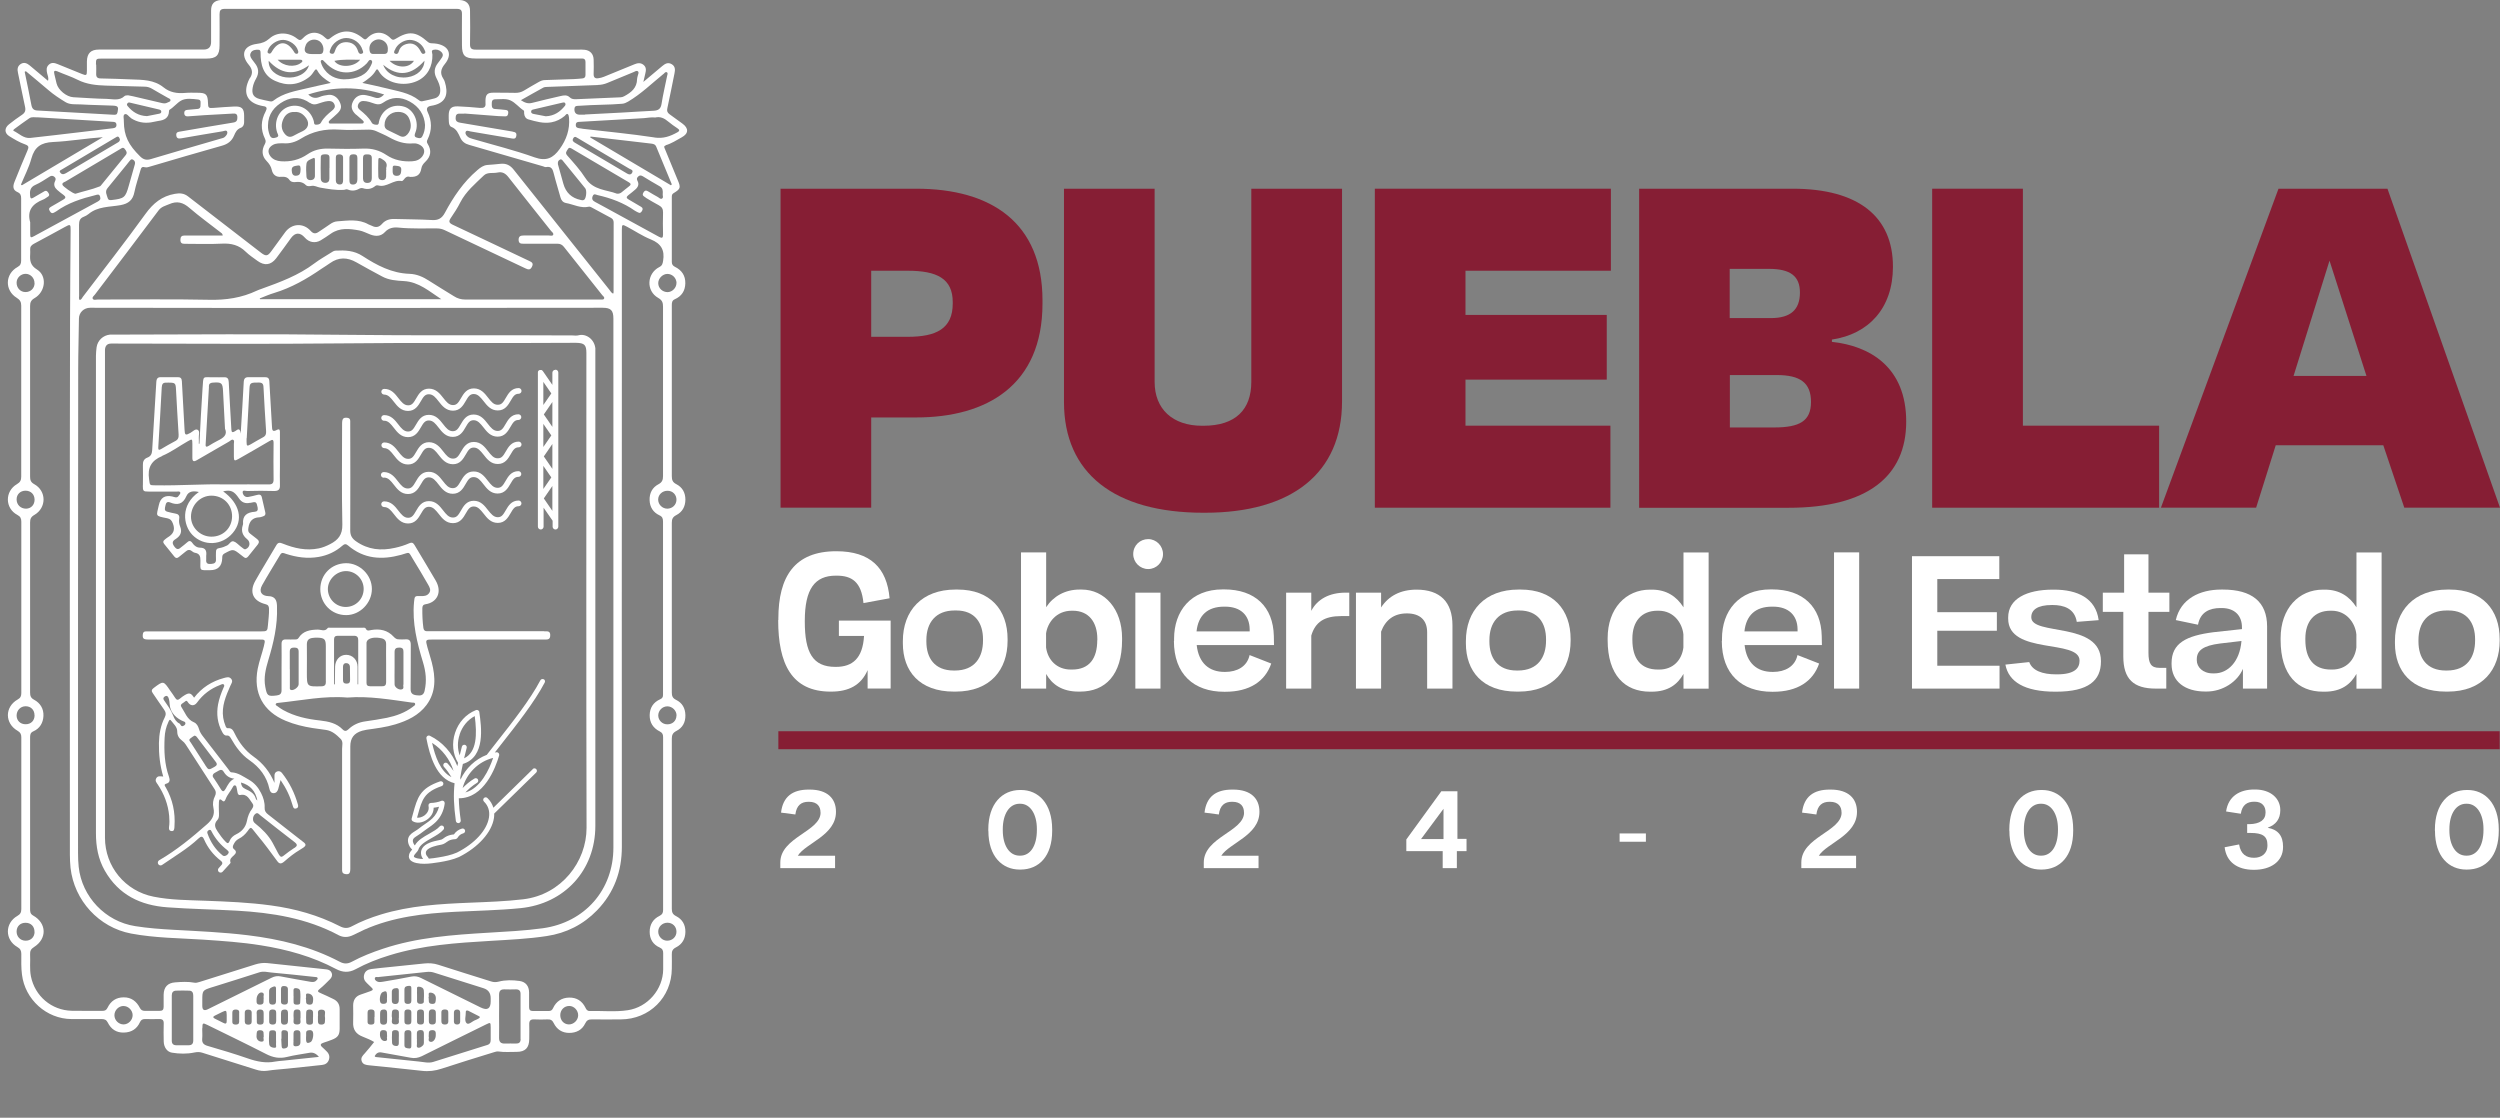
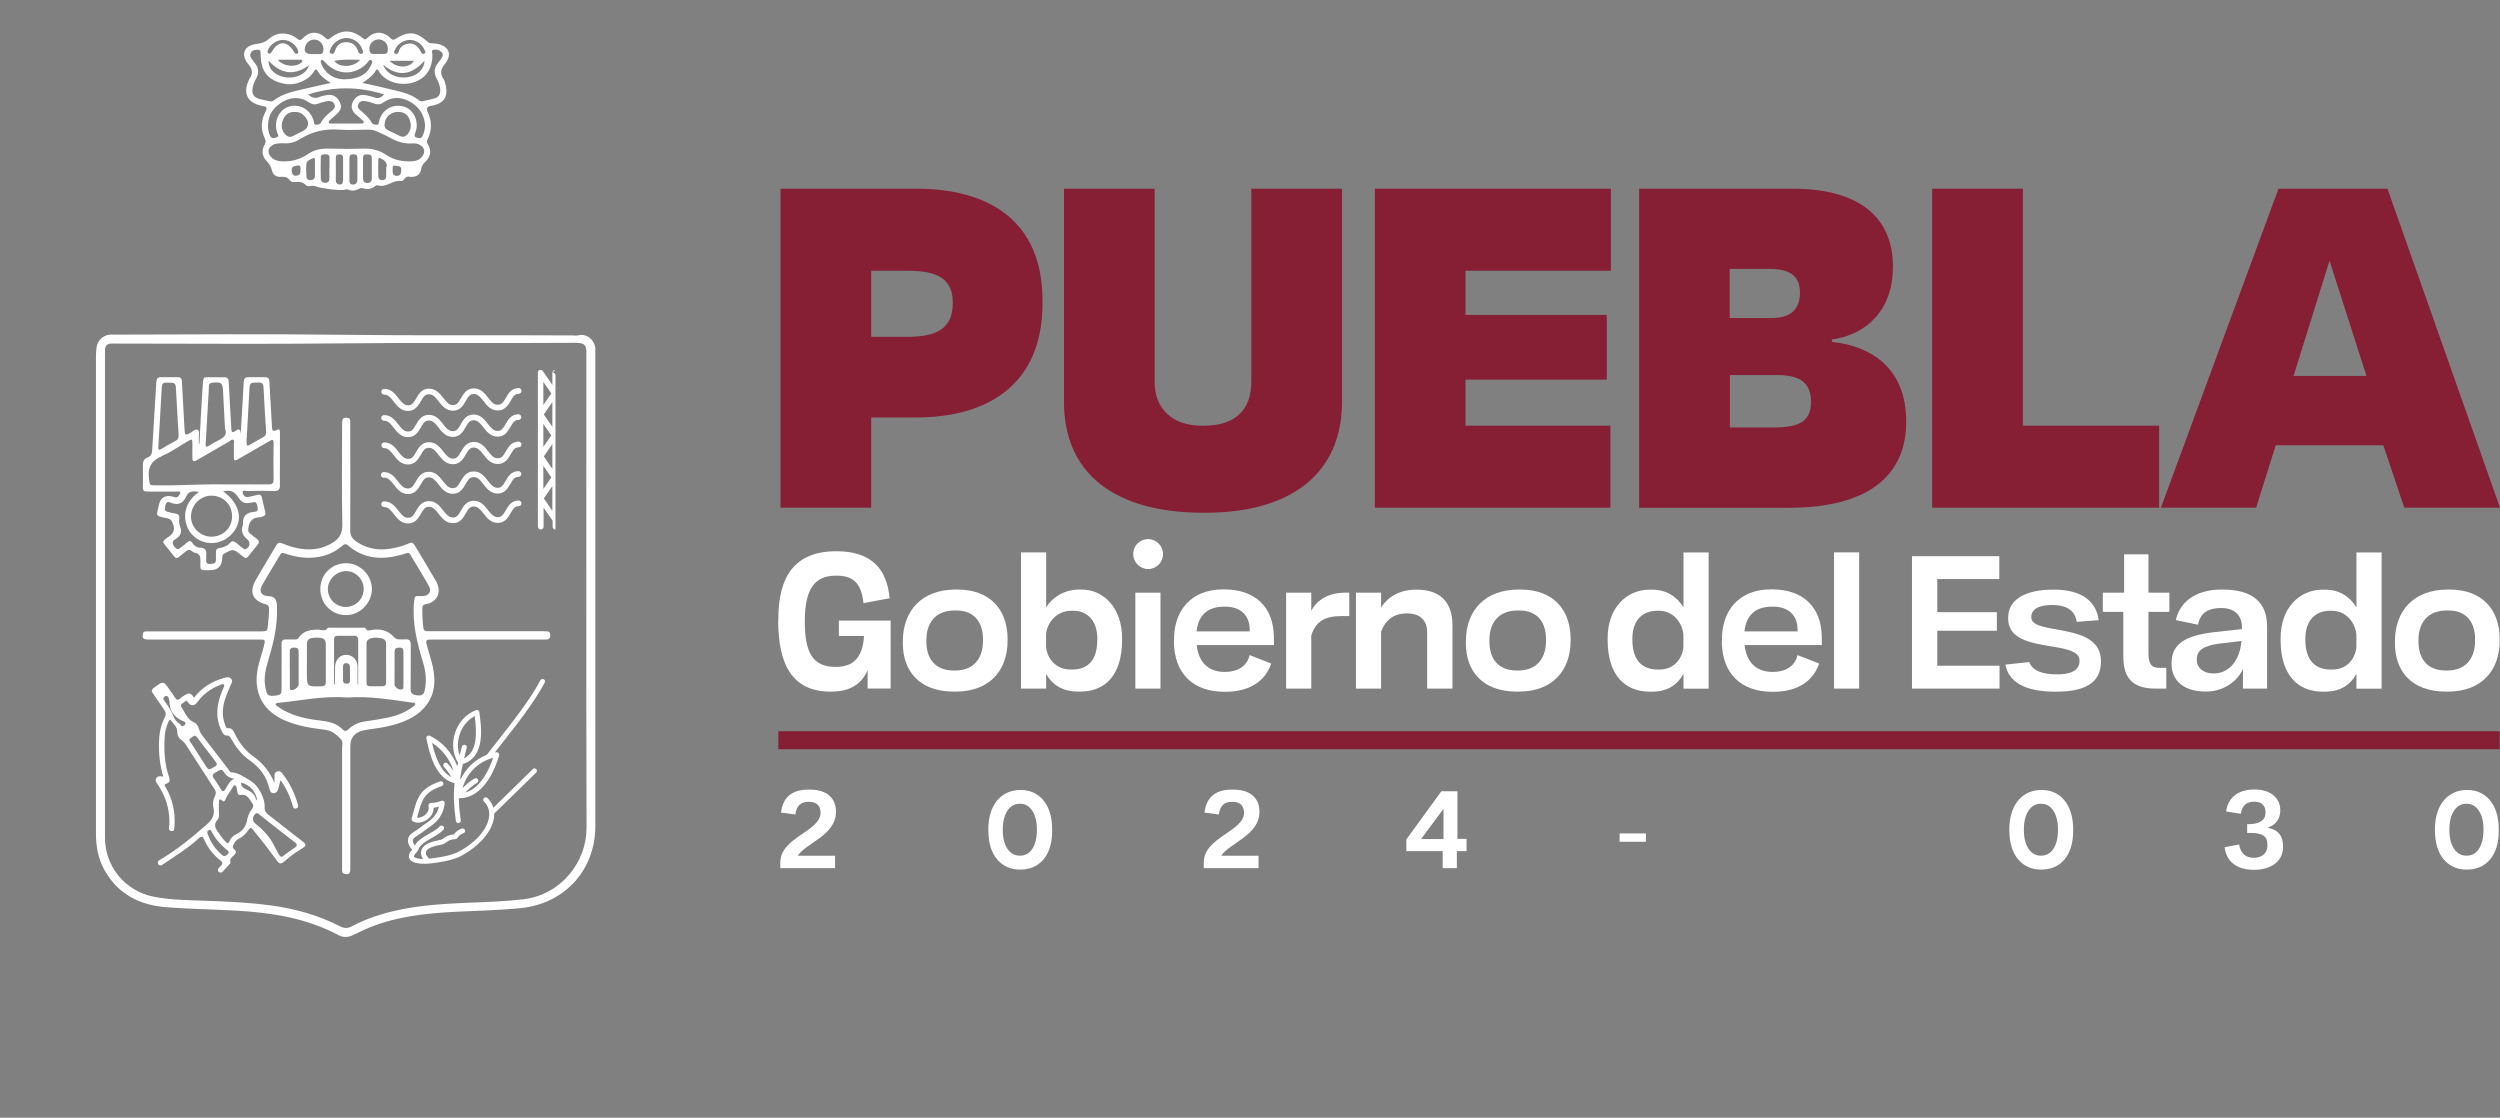
<svg xmlns="http://www.w3.org/2000/svg" id="uuid-e33f558e-24d6-46c5-b09c-c9283d5acf51" viewBox="0 0 307.22 137.36">
  <rect x="0" y="0" width="307.22" height="137.36" fill="#808080" stroke="none" />
  <defs>
    <style>
      .cls-1 {
        fill: #861e34;
      }

      .cls-1, .cls-2 {
        stroke-width: 0px;
      }

      .cls-2 {
        fill: #fff;
      }
    </style>
  </defs>
  <g id="uuid-91635c8d-64a5-4d66-9771-ef1ee53cbd33">
    <g>
      <polygon class="cls-1" points="307.18 89.86 95.65 89.86 95.65 92.07 307.18 92.07 307.18 90.81 307.18 89.86" />
-       <path class="cls-2" d="M81.79,17.85c.72-.2,1.34-.62,1.98-.97.86-.46.89-1.12.08-1.7-.52-.38-1.04-.77-1.57-1.14-.28-.2-.35-.41-.27-.75.31-1.43.59-2.86.88-4.29.09-.43.1-.86-.36-1.12-.45-.26-.8-.05-1.15.24-.73.62-1.46,1.23-2.32,1.95.11-.46.17-.75.24-1.03.1-.39.14-.78-.22-1.07-.36-.29-.74-.23-1.14-.06-1.24.52-2.49,1.03-3.74,1.53-.2.08-.42.14-.64.17-.4.07-.63-.06-.61-.53.02-.59.02-1.18,0-1.77-.02-.67-.42-1.11-1.08-1.19-.24-.03-.48-.02-.72-.02h-12.69c-.52,0-.71-.15-.7-.69.03-1.37.02-2.73,0-4.1C57.76.49,57.31.05,56.5,0h-29.36c-.81.07-1.2.47-1.2,1.29v3.88c0,.61-.31.92-.92.92h-12.85c-1.01,0-1.46.45-1.49,1.44-.01.39,0,.78,0,1.16,0,.58-.07.62-.61.4-.99-.4-1.98-.81-2.98-1.21-.37-.15-.75-.25-1.09.07-.34.31-.29.69-.2,1.08.06.27.21.53.1.9-.78-.66-1.51-1.28-2.25-1.89-.33-.27-.7-.44-1.11-.17-.4.27-.43.64-.33,1.08.3,1.39.56,2.79.87,4.18.1.44,0,.73-.38.98-.55.37-1.09.76-1.61,1.18-.56.45-.55,1.06.03,1.43.63.39,1.27.78,1.96,1.02.5.18.46.36.3.75-.55,1.27-1.07,2.55-1.59,3.84-.26.63-.17,1.04.35,1.27.38.17.46.4.46.77v7.65c0,.37-.09.6-.44.79-1.55.86-1.6,2.87-.1,3.79.4.25.55.5.55.97,0,7,0,14,0,21,0,.43-.12.69-.52.92-1.52.88-1.49,2.98.05,3.79.38.2.48.44.48.83v21.06c0,.37-.1.6-.45.79-1.6.91-1.6,2.93,0,3.85.34.2.45.42.45.79v21.12c0,.39-.12.63-.48.83-1.56.89-1.56,2.94,0,3.83.36.21.48.45.48.84,0,.85-.03,1.69.08,2.54.37,3.06,3.01,5.45,6.08,5.47h3.71c.34,0,.58.08.75.42.4.81,1.05,1.27,1.99,1.24.92-.02,1.59-.44,1.97-1.28.13-.28.31-.38.6-.38.59,0,1.18.02,1.77,0,.41-.01.56.15.55.55-.02.74-.02,1.48,0,2.22.02.68.4,1.26,1.01,1.36.91.15,1.84.17,2.75-.02.34-.07.64-.08.96.02,2.2.7,4.4,1.39,6.6,2.08.46.15.92.21,1.41.14.82-.13,1.65-.17,2.48-.26,1.41-.15,2.82-.3,4.24-.45.4-.04.71-.24.84-.62.14-.4.04-.76-.28-1.06-.16-.15-.31-.32-.48-.46-.38-.32-.27-.48.15-.61.34-.1.66-.23.99-.35.71-.27.94-.58.95-1.32,0-.81,0-1.63,0-2.44,0-.61-.27-1.01-.81-1.26-.5-.23-.99-.49-1.51-.7-.38-.16-.48-.26-.09-.56.43-.34.81-.75,1.21-1.14.2-.2.33-.45.23-.75-.11-.32-.37-.45-.68-.48-2.42-.26-4.84-.52-7.26-.77-.5-.05-.98.02-1.47.17-2.29.73-4.58,1.44-6.87,2.16-.2.06-.39.12-.6.08-.79-.15-1.58-.1-2.37-.04-.92.07-1.39.58-1.41,1.51,0,.5-.01,1,0,1.5,0,.36-.15.5-.5.49-.61-.01-1.22-.01-1.83,0-.29,0-.46-.11-.6-.38-.41-.79-1.04-1.29-1.98-1.28-.92,0-1.58.45-1.98,1.27-.14.3-.33.4-.64.39-1.25-.01-2.51.02-3.77-.01-2.48-.06-4.52-1.8-5.01-4.23-.18-.9-.05-1.81-.1-2.71-.02-.41.11-.66.48-.89,1.62-1.02,1.57-2.93-.1-3.87-.38-.21-.38-.49-.38-.83v-21c0-.34,0-.64.4-.81.8-.35,1.2-1.05,1.24-1.89.04-.88-.38-1.58-1.16-2-.4-.21-.48-.48-.48-.89v-20.89c0-.43.11-.69.52-.92,1.52-.88,1.51-2.95-.02-3.79-.42-.23-.5-.51-.5-.93v-20.95c0-.45.11-.72.54-.97,1.36-.78,1.58-2.73.31-3.52-.82-.51-.89-1.09-.84-1.87,0-.18.02-.37,0-.55-.03-.36.13-.57.45-.74,1.27-.67,2.53-1.37,3.8-2.06.68-.38.73-.36.72.4-.03,3.73-.06,7.46-.07,11.19-.05,21.85-.02,43.71-.02,65.56,0,.54.03,1.07.08,1.6.45,4,3.48,7.32,7.44,8.07,2.93.55,5.91.56,8.87.75,2.38.16,4.75.32,7.1.7,3.21.51,6.32,1.37,9.2,2.9.83.44,1.59.48,2.41.04,1.33-.72,2.74-1.28,4.19-1.72,4.04-1.25,8.22-1.52,12.41-1.77,2.3-.14,4.6-.24,6.89-.59,2.42-.36,4.51-1.42,6.2-3.17,2.08-2.16,3.04-4.77,3.04-7.79-.02-19.66,0-39.31,0-58.97v-16.85c0-.68.04-.71.63-.39.98.52,1.91,1.15,2.93,1.56,1.26.51,1.73,1.31,1.51,2.63-.06.36-.11.59-.47.77-1.55.8-1.64,2.93-.13,3.79.51.29.59.6.59,1.1,0,6.93-.01,13.86,0,20.78,0,.47-.1.77-.55,1.01-.77.4-1.13,1.1-1.1,1.97.03.85.44,1.49,1.2,1.85.38.17.45.41.45.78v21.28c.01.27-.09.44-.35.55-.84.37-1.28,1.05-1.29,1.96-.01.92.43,1.59,1.25,2,.32.16.4.37.4.7v21.23c0,.36-.1.56-.44.73-.8.39-1.21,1.07-1.21,1.96s.41,1.57,1.24,1.93c.33.15.42.36.42.69-.01.66,0,1.33,0,1.99-.02,2.46-1.9,4.65-4.34,5.02-1.56.24-3.13.06-4.7.1-.3,0-.41-.19-.52-.42-.41-.82-1.08-1.25-2-1.23-.91.02-1.58.46-1.97,1.29-.11.25-.27.37-.55.36-.65-.01-1.29-.01-1.94,0-.33,0-.46-.15-.46-.47v-1.83c-.01-.76-.41-1.28-1.16-1.39-.86-.12-1.74-.14-2.58.08-.33.08-.6.08-.91-.02-2.16-.68-4.34-1.35-6.5-2.05-.58-.19-1.15-.22-1.75-.16-1.36.14-2.71.28-4.07.42-.81.08-1.61.16-2.42.26-.41.05-.75.25-.87.67-.12.41,0,.76.32,1.05.19.17.37.37.56.54.24.21.23.34-.09.45-.4.13-.8.3-1.2.42-.66.21-.94.68-.95,1.34,0,.68.03,1.37,0,2.05-.05.91.34,1.47,1.17,1.79.55.21,1.08.45,1.41.66-.37.46-.74.94-1.15,1.39-.25.28-.53.53-.38.96.15.43.55.47.91.51,2.16.23,4.33.43,6.49.68.84.1,1.63,0,2.44-.27,2.12-.7,4.26-1.35,6.39-2.01.17-.05.37-.12.54-.1.76.11,1.51.05,2.27.05,1.06,0,1.54-.49,1.55-1.57,0-.59.02-1.18,0-1.77-.02-.47.13-.68.63-.65.53.03,1.07.02,1.61,0,.38-.02.6.1.77.46.38.77,1.03,1.2,1.9,1.2s1.59-.36,1.97-1.17c.18-.38.42-.5.82-.49,1.18.02,2.36,0,3.55,0,3.53-.01,6.25-2.72,6.27-6.24,0-.57.02-1.15,0-1.72-.02-.44.11-.69.53-.9.74-.38,1.13-1.03,1.14-1.89.01-.89-.38-1.55-1.14-1.94-.42-.21-.53-.47-.53-.9.01-6.97.01-13.93,0-20.89,0-.46.11-.73.55-.96.77-.39,1.14-1.06,1.12-1.95-.02-.86-.39-1.51-1.15-1.88-.43-.21-.52-.48-.52-.91v-20.84c0-.46.11-.72.55-.95.74-.38,1.11-1.04,1.12-1.9,0-.86-.37-1.52-1.11-1.9-.47-.24-.56-.53-.56-1,.01-5.75,0-11.49,0-17.24v-3.77c0-.31.03-.57.37-.72.84-.37,1.27-1.03,1.29-1.95.02-.96-.44-1.62-1.27-2.03-.26-.13-.39-.3-.39-.6v-7.98c0-.18.01-.35.21-.47.88-.53.91-.69.51-1.63-.53-1.26-1.04-2.53-1.56-3.79-.07-.18-.22-.37.13-.46M39.07,124.89c.09-.26-.22-.81.42-.82.7,0,.37.57.44.9.04.17,0,.36,0,.55,0,.31-.19.4-.47.39-.28,0-.39-.15-.39-.42v-.61M26.1,121.31c1.92-.61,3.84-1.19,5.76-1.82.51-.17.99-.03,1.48.02,1.8.16,3.6.36,5.39.55.11.01.24,0,.29.11.07.15-.07.23-.15.32-.2.22-.45.2-.72.16-1.22-.22-2.44-.42-3.65-.66-.41-.08-.75-.02-1.12.16-2.61,1.3-5.23,2.58-7.85,3.88-.45.22-.67.08-.67-.43v-.61c0-1.28,0-1.29,1.23-1.68M37.84,122.09c.41.03.68.31.64.8-.03.32-.03.59-.46.57-.59-.03-.33-.5-.44-.79.13-.19-.15-.61.26-.58M38.46,125v.61c0,.24-.17.3-.38.31-.22,0-.43-.03-.45-.3-.02-.41-.02-.81,0-1.22,0-.26.18-.34.41-.34s.41.07.43.33c0,.2,0,.41,0,.61M37.62,127.38v-.44c0-.16.06-.29.24-.32s.37-.07.52.08c.23.23.08,1.2-.2,1.35-.41.22-.56.13-.57-.33v-.33h0ZM36.07,128.06c-.02-.14,0-.29,0-.44h0v-.61c0-.32.17-.41.45-.41s.4.14.4.41v1.05c0,.4-.24.51-.57.52-.42,0-.26-.31-.29-.52M36.51,125.9c-.66,0-.37-.53-.43-.86-.03-.18,0-.37,0-.55,0-.29.11-.44.42-.44s.44.12.43.43v.6c-.1.26.25.81-.42.82M36.07,122.41v-.5c0-.19-.06-.46.23-.48.26-.01.56.08.59.39.05.46.03.92,0,1.38,0,.25-.22.26-.41.26-.2,0-.39-.03-.4-.28-.02-.26,0-.52,0-.77h0M34.59,127.04c-.02-.25,0-.45.32-.44.28,0,.48.07.48.39v1.44c0,.32-.24.4-.49.42-.31.03-.28-.23-.3-.42-.02-.26-.03-.51-.04-.77h.03c0-.2,0-.41,0-.61M34.94,125.92c-.32,0-.42-.18-.41-.46v-.94c0-.33.16-.47.48-.46.33,0,.39.22.38.49v.88c0,.31-.11.49-.45.48M34.53,122.28v-.72c0-.23.08-.4.35-.39.27,0,.49.07.5.38,0,.51,0,1.03,0,1.54,0,.25-.14.36-.39.36s-.45-.06-.46-.35c0-.27,0-.55,0-.83h0ZM33.93,125.52c0,.28-.14.39-.41.39-.25,0-.44-.08-.44-.37v-1.1c0-.28.15-.38.42-.39.29,0,.45.11.44.42v.55h0v.5M33.51,123.46c-.31,0-.44-.14-.44-.43v-1.22c0-.38.29-.48.58-.58.2-.06.27.07.27.24v.83h0v.72c0,.3-.12.44-.43.44M33.09,126.89c0-.27.24-.28.45-.28s.37.06.38.29c0,.29,0,.59,0,.88h0c0,.17.02.33,0,.49-.03.18.13.49-.17.49-.27,0-.63-.1-.67-.45-.05-.47-.03-.95,0-1.43M32.41,122.64c-.08.33.17.81-.46.82-.51,0-.41-.36-.42-.66,0-.46.32-.91.67-.83.39.09.11.46.21.67M32.15,128.01c-.41-.02-.68-.31-.62-.79.03-.29-.05-.61.41-.62.62,0,.41.46.47.8-.12.18.19.62-.26.6M31.53,124.54c0-.31.09-.48.44-.48s.44.19.43.49v.44h0c0,.2,0,.4,0,.6-.02.26-.2.32-.43.32s-.41-.07-.41-.33c-.01-.35,0-.7-.01-1.04M30.93,125.53c0,.28-.15.39-.42.39s-.42-.11-.43-.39v-1.1c0-.25.15-.36.39-.36s.45.07.46.36c.01.37,0,.74,0,1.11M29.39,124.43v.55h0v.6c-.01.26-.19.33-.42.33s-.41-.06-.42-.32c-.01-.38,0-.77,0-1.15,0-.29.16-.38.42-.38s.43.08.43.37M27.86,125.43c.01.34-.1.45-.42.27-.34-.18-.69-.34-1.04-.52-.24-.12-.25-.25,0-.37.3-.15.59-.3.89-.44.51-.24.55-.22.57.34v.72M24.87,126.37c0-.68.04-.7.63-.41,2.4,1.18,4.81,2.34,7.19,3.56.85.44,1.66.6,2.6.36.91-.23,1.85-.34,2.77-.51.42-.07.8.1,1.13.51-1.51.16-2.94.31-4.36.46-.33.03-.66.05-.99.11-1.18.24-2.29,0-3.41-.39-1.62-.56-3.26-1.05-4.91-1.53-.48-.14-.72-.36-.67-.89.04-.42,0-.85,0-1.27M21.64,121.74c.53-.02,1.07-.02,1.6,0,.41,0,.51.29.51.64v5.47c0,.42-.18.61-.6.6h-1.49c-.36,0-.55-.19-.55-.55v-5.58c0-.36.17-.57.53-.58M15.17,123.63c.58-.02,1.13.52,1.13,1.12s-.51,1.13-1.11,1.14c-.6,0-1.12-.5-1.13-1.12,0-.61.49-1.13,1.11-1.15M46.55,120.06c1.96-.21,3.92-.41,5.88-.62.3-.03.58-.02.87.07,2.04.65,4.08,1.28,6.12,1.93q.88.28.88,1.22v.39c0,.91-.41,1.16-1.24.75-2.43-1.2-4.86-2.39-7.29-3.6-.39-.2-.77-.28-1.22-.19-1.16.24-2.32.43-3.48.63-.18.03-.37.06-.55.03-.22-.04-.46-.21-.46-.41,0-.29.31-.17.48-.19M58.85,125.14c-.14.08-.29.17-.44.22-.37.13-.81.63-1.07.38-.31-.3-.08-.91-.1-1.38,0-.13.05-.22.27-.17.42.21.9.45,1.37.7.14.07.09.18-.03.25M56.55,124.99v.55c0,.25-.14.36-.38.36s-.38-.11-.39-.35v-1.1c0-.27.14-.4.41-.39.25,0,.36.15.36.38v.55M55.1,125.43c0,.31-.1.48-.44.47-.36,0-.43-.21-.42-.5v-.44h0v-.55c0-.29.19-.36.44-.36.27,0,.42.11.41.39v.99M52.68,127.37c.06-.32-.14-.77.44-.78.49,0,.43.34.43.65,0,.44-.31.85-.64.79-.41-.08-.13-.46-.23-.66M53.56,125.49c0,.31-.16.41-.45.41-.27,0-.41-.12-.41-.4v-.94c0-.32.07-.53.45-.52.36.01.42.22.41.51v.39h0v.55M53.14,123.37c-.63,0-.38-.49-.48-.8.12-.19-.15-.61.24-.59.39.02.7.28.66.78-.03.29.02.61-.42.61M51.23,127.71h0v-.72c0-.31.18-.41.47-.41s.39.16.39.42v1.16c0,.1-.04.24-.11.3-.17.17-.39.35-.62.28-.22-.06-.11-.32-.12-.49-.02-.18,0-.37,0-.55M52.1,125.01h0v.55c0,.26-.16.34-.4.34s-.44-.06-.45-.35v-1.1c0-.32.18-.4.46-.4s.4.14.39.41v.55M52.09,123.04c0,.26-.19.32-.42.32s-.41-.08-.42-.33c0-.27,0-.55,0-.83h0c0-.15-.02-.3,0-.44.03-.19-.12-.52.22-.51.26.01.58.13.61.46.04.44.02.88,0,1.32M49.7,124.44c0-.28.14-.39.41-.39.25,0,.44.07.44.36v1.1c0,.28-.14.39-.41.39-.3,0-.45-.11-.44-.42v-.55h0v-.5M49.71,126.95c0-.3.2-.36.45-.36s.39.1.39.35v.77h0v.72c0,.2.02.45-.3.41-.25-.03-.55-.03-.55-.4v-1.49M50.55,122.21v.77c0,.28-.15.39-.42.39s-.43-.1-.43-.38v-1.38c0-.38.25-.44.55-.46.37-.02.29.25.3.45v.61h0ZM48.16,125.01c-.04-.17,0-.36,0-.55,0-.27.11-.41.39-.41s.47.08.47.4v.61c-.09.27.25.85-.45.83-.66-.02-.33-.56-.4-.88M48.15,121.96c-.02-.4.22-.52.54-.53.38-.02.31.28.32.51,0,.15,0,.29,0,.44v.49c0,.29-.07.5-.42.51-.34,0-.45-.17-.44-.48,0-.31,0-.62,0-.93M48.18,126.88c0-.24.19-.29.39-.29.22,0,.42.05.44.31.02.22,0,.44,0,.66h0v.5c0,.22.02.48-.31.48-.25,0-.5-.1-.52-.39-.03-.42-.02-.85,0-1.27M47.34,127.93c-.37.04-.65-.32-.65-.79,0-.3.03-.56.43-.55.59,0,.39.45.45.78-.09.17.16.51-.23.56M47.09,123.36c-.09,0-.19-.02-.26-.07-.28-.21-.15-1.2.17-1.36.43-.21.54-.14.56.33v.32c-.06.29.19.8-.47.78M47.15,124.05c.41,0,.42.26.42.56v.83c0,.31-.1.48-.44.48-.36,0-.43-.21-.42-.5v-.83c0-.31.06-.53.45-.53M46.01,124.98v.61c0,.27-.2.32-.42.32s-.41-.05-.42-.32c0-.39,0-.77,0-1.16,0-.29.17-.38.43-.38s.43.09.43.38v.55h0M59.83,128.43c-2.2.68-4.4,1.39-6.6,2.07-.58.18-1.17,0-1.76-.05-1.72-.17-3.44-.36-5.17-.54-.09,0-.19,0-.26-.13.19-.32.42-.53.87-.44,1.18.23,2.36.41,3.54.64.49.1.93.03,1.39-.19,2.62-1.31,5.26-2.6,7.89-3.9.55-.27.56-.26.57.36,0,.52,0,1.03,0,1.55,0,.35-.14.54-.47.64M63.98,127.69c0,.41-.2.56-.59.55-.44,0-.89-.02-1.33,0-.51.02-.74-.19-.73-.72.02-.89,0-1.77,0-2.66s.02-1.74,0-2.6c0-.51.2-.7.69-.68.46.02.92.01,1.38,0,.39,0,.57.17.57.56v5.54M69.89,125.89c-.6-.02-1.04-.5-1.04-1.14s.48-1.13,1.11-1.13c.59,0,1.11.56,1.09,1.17-.02.6-.56,1.12-1.17,1.1M81.53,9.1c.12-.1.23-.31.41-.22s.07.3.04.45c-.23,1.16-.51,2.31-.69,3.47-.1.61-.43.78-.97.81-1.27.06-2.54.15-3.81.22-1.54.08-3.09.16-4.63.24v.02c-.18,0-.37-.01-.55,0-.53.04-.8-.25-.73-.78.05-.35.35-.29.56-.31.95-.06,1.91-.11,2.87-.13.81-.01,1.62-.06,2.43-.12.27-.02.49-.13.72-.26,1.6-.94,2.92-2.24,4.35-3.4M62.99,16.17c-2.15-.36-4.29-.73-6.44-1.09-.32-.05-.55-.16-.56-.54,0-.39.11-.6.53-.57.18.01.37,0,.55,0v-.02c1.4.11,2.79.22,4.19.32.27.02.55.03.83.03.3,0,.35-.22.37-.45.02-.24-.12-.32-.34-.34-.4-.03-.81-.1-1.21-.11-.46,0-.48-.28-.48-.62s.04-.58.47-.58c.61,0,1.27-.11,1.81.13.62.27,1.06.88,1.65,1.25.07.04.04.24.05.37.03.35.2.63.52.72.92.26,1.85.54,2.83.36.61-.11,1.15-.38,1.63-.78.12-.1.22-.33.39-.22.1.07.13.3.15.46.11,1.42-.32,2.68-1.16,3.83-.79,1.1-1.63,1.53-3.07,1.02-2.48-.89-5.05-1.52-7.58-2.26-.19-.06-.4-.11-.56-.22-.22-.15-.42-.4-.34-.64.09-.26.39-.11.59-.07,1.69.28,3.38.57,5.07.86.29.05.5.07.57-.31.07-.4-.15-.47-.46-.52M65.27,13.7c0-.18.17-.23.32-.26,1.18-.28,2.36-.56,3.54-.83.11-.03.23-.05.31.05.09.12.06.25-.03.36-.58.71-1.27,1.22-2.34,1.27-.41-.08-.94-.17-1.46-.28-.16-.03-.35-.08-.34-.3M68.79,19.62c.21-.11.31.05.41.18.91,1.11,1.82,2.22,2.72,3.34.21.26.13,1.16-.11,1.39-.05.04-.13.07-.19.08-.09,0-.18-.02-.27-.04-1.1-.23-1.81-.89-2.12-1.99-.24-.83-.47-1.67-.67-2.4-.03-.31.05-.46.24-.55M71.93,21.87c-.63-.99-1.44-1.87-2.22-2.76-.29-.33-.09-.51.06-.76.17-.3.36-.16.55-.05,2.3,1.36,4.61,2.72,6.92,4.08.27.16.37.29.06.52-.31.23-.6.49-.91.73-.13.1-.27.19-.58.17-1.27-.49-2.91-.41-3.87-1.92M77,21.29c-2.09-1.24-4.18-2.48-6.28-3.71-.24-.14-.46-.27-.27-.59.06-.1.12-.19.3-.16.08.04.19.1.3.17,2.09,1.24,4.18,2.48,6.27,3.72.18.11.54.16.37.49-.16.33-.43.24-.7.08M73.46,10.44c.41-.01.8-.09,1.18-.25,1.07-.45,2.15-.89,3.22-1.33.17-.07.35-.22.52-.1.18.13.04.34,0,.52-.03.15-.09.29-.09.43-.01,1.1-.73,1.66-1.59,2.12-.15.08-.3.13-.47.13-1.8.08-3.61.15-5.41.23-.3.01-.58,0-.82-.24-.32-.31-.72-.24-1.1-.15-1.17.27-2.34.54-3.5.84-.49.13-.9,0-1.39-.33.97-.54,1.84-1.05,2.73-1.53.14-.08.32-.1.48-.1,2.08-.08,4.16-.16,6.24-.23M11.79,7.93c0-.7.02-.73.71-.73h12.85c1.24,0,1.63-.39,1.63-1.63s.02-2.55,0-3.82c0-.47.13-.66.63-.66,9.51,0,19.02,0,28.53,0,.49,0,.64.18.63.65-.02,1.27,0,2.55,0,3.82s.35,1.63,1.66,1.63h13.12c.28,0,.4.15.4.42v1.61c0,.27-.13.4-.4.42-.35.03-.7.07-1.05.08-1.18.05-2.36.08-3.54.12-.29,0-.54.11-.78.25-.59.34-1.19.67-1.77,1.03-.34.21-.7.3-1.1.29-.9-.02-1.81-.02-2.71-.02-.7,0-.92.24-.94.93,0,.11,0,.22,0,.33.07.55-.22.65-.7.61-.9-.09-1.8-.15-2.7-.19-.8-.03-1.11.29-1.12,1.09,0,.28,0,.55.02.83.02.24.08.52.32.61.63.24.84.8,1.09,1.33.22.47.57.73,1.07.87,3.04.87,6.06,1.76,9.1,2.64.12.04.26.12.37.09.68-.13.82.3.95.83.24.97.55,1.92.81,2.88.1.38.31.64.69.71.93.17,1.81.68,2.81.45.1-.02.22.03.31.08.8.43,1.59.86,2.39,1.29.24.13.34.31.34.58,0,2.86,0,5.73-.01,8.59,0,.03-.02.07-.05.15-.23-.1-.34-.32-.48-.5-3.93-4.92-7.85-9.84-11.77-14.77-.42-.53-.93-.76-1.59-.69-.53.06-1.06.1-1.6.14-.51.04-.88.32-1.25.64-1.72,1.46-2.95,3.3-4,5.26-.37.68-.83.92-1.59.87-1.53-.09-3.06-.08-4.59-.13-.61-.02-1.13.14-1.54.61-.36.41-.76.48-1.24.23-.13-.07-.28-.1-.41-.17-1.22-.7-2.54-.47-3.84-.38-.34.02-.64.17-.92.37-.45.32-.92.62-1.38.93-.36.25-.64.24-.96-.11-.91-1.04-2.36-.95-3.17.18-.56.78-1.13,1.55-1.7,2.33-.43.58-.65.61-1.23.17-2.31-1.78-4.62-3.57-6.93-5.35-.69-.53-1.38-1.06-2.06-1.59-.49-.38-1-.42-1.61-.31-1.6.28-2.67,1.16-3.61,2.46-2.5,3.46-5.13,6.82-7.71,10.21-.1.14-.16.34-.38.38-.13-.17-.07-.36-.07-.53,0-2.9,0-5.8-.01-8.7,0-.48.1-.82.58-1,.2-.08.41-.19.58-.33,1.14-.96,2.59-.86,3.93-1.1,1-.18,1.53-.63,1.72-1.62.18-.9.5-1.78.74-2.67.08-.29.17-.47.52-.37.26.07.51-.04.76-.11,2.91-.85,5.81-1.72,8.72-2.53.73-.2,1.21-.57,1.5-1.24.17-.41.36-.8.84-.97.27-.1.4-.37.4-.68v-.78c0-.91-.29-1.19-1.21-1.15-.85.04-1.69.1-2.54.17-.61.05-.68,0-.69-.59-.03-1.06-.23-1.27-1.27-1.27-.52,0-1.04-.03-1.55.02-.97.09-1.88-.06-2.65-.69-1.17-.94-2.56-.92-3.94-.97-1.25-.05-2.51-.1-3.76-.12-.44,0-.59-.18-.57-.6.02-.37,0-.74,0-1.11M52.74,34.51c-.74-.48-1.52-.83-2.42-.86-2.17-.07-4.02-1.05-5.77-2.19-1.04-.68-2.14-.72-3.29-.66-.24.01-.42.14-.6.26-.67.43-1.37.81-2,1.29-1.98,1.5-4.26,2.33-6.56,3.16-.17.06-.35.12-.52.2-1.87.89-3.82,1.18-5.9,1.13-4.56-.1-9.12-.03-13.68-.03-.21,0-.5.12-.61-.11-.09-.18.16-.35.28-.51,2.61-3.44,5.23-6.88,7.82-10.34.35-.46.83-.56,1.3-.76.96-.43,1.71-.22,2.49.46,1.23,1.06,2.55,2.01,3.83,3.01.1.08.23.12.26.38h-4.68c-.38,0-.52.16-.52.54s.18.48.51.48c1.53,0,3.07.06,4.6-.02,1.14-.06,2.09.18,2.91.99.43.42.95.76,1.44,1.12.86.64,1.66.54,2.31-.31.63-.82,1.22-1.67,1.83-2.5.51-.69,1.11-.7,1.68-.05.52.6,1.27.74,1.95.35.43-.25.84-.54,1.25-.82,1.1-.77,2.31-.62,3.51-.4.46.09.9.33,1.35.5.66.25,1.29.24,1.79-.3.48-.52,1.05-.62,1.7-.55,1.57.16,3.14.08,4.7.1.34,0,.65.07.96.22,3.3,1.57,6.61,3.12,9.91,4.69.34.16.59.23.8-.2.23-.46-.04-.57-.37-.73-3.12-1.47-6.24-2.97-9.36-4.43-.49-.23-.52-.43-.23-.85.42-.61.82-1.23,1.15-1.89.69-1.35,1.84-2.3,2.9-3.32.46-.44,1.13-.23,1.7-.36.57-.12.96.11,1.32.57,1.73,2.21,3.49,4.4,5.23,6.6.12.15.37.29.26.5-.09.16-.34.07-.52.07h-3.1c-.36,0-.61.08-.62.51,0,.45.24.51.6.5h4.16c.35,0,.58.11.8.38,1.57,1.99,3.15,3.96,4.72,5.94.1.13.3.24.23.41-.09.21-.32.1-.5.13h-16.56c-.52,0-.97-.13-1.4-.41-1.01-.64-2.05-1.24-3.06-1.9M54.23,36.77h-22.28s-.02-.06-.03-.1c.59-.23,1.17-.49,1.78-.67,2.11-.64,3.99-1.72,5.79-2.96.35-.24.72-.45,1.06-.7,1.06-.76,2.13-.74,3.25-.1,1.04.6,2.1,1.16,3.15,1.73.84.46,1.78.52,2.68.57,1.86.1,3.15,1.29,4.59,2.22M7.99,22.34c1.52-.91,3.04-1.81,4.57-2.71.73-.43,1.46-.87,2.19-1.3.18-.1.37-.3.58-.03.18.24.37.46.1.78-1.01,1.22-2.01,2.46-3.01,3.69-.04.06-.1.12-.17.14-1,.4-2.05.6-2.98.9-.3-.01-1.54-.9-1.59-1.09-.07-.26.17-.3.31-.39M7.36,21.15c-.08-.19.11-.25.23-.32,2.2-1.31,4.4-2.61,6.6-3.92.12-.07.26-.2.4-.07.08.08.12.22.15.29-.01.25-.17.33-.31.41-2.09,1.24-4.18,2.48-6.27,3.71-.11.06-.23.13-.35.15-.2.03-.37-.09-.44-.26M16.11,14.53c.75.48,1.56.64,2.44.51.31-.04.61-.14.92-.18.73-.09,1.28-.36,1.3-1.21,0-.05.02-.13.05-.15.53-.32.93-.85,1.42-1.13.59-.34,1.4-.22,2.12-.14.4.05.27.42.28.68.02.27-.07.46-.39.48-.4.03-.81.08-1.21.11-.27.02-.41.13-.4.41s.16.4.43.39c.7-.04,1.4-.1,2.1-.15,1.14-.07,2.28-.13,3.42-.19.29-.02.56-.01.58.4.01.38-.05.63-.5.7-2.17.35-4.33.73-6.49,1.1-.26.04-.54.06-.52.43.02.39.23.48.6.41,1.69-.3,3.38-.58,5.07-.86.2-.03.5-.2.59.05.08.24-.12.49-.32.66-.12.1-.3.14-.46.18-2.87.84-5.74,1.66-8.6,2.52-.55.17-.93.06-1.33-.34-1.43-1.41-1.97-2.51-1.99-4.27.03-.28-.14-.76.09-.89.27-.16.52.29.79.46M15.64,12.74c.07-.14.19-.17.32-.13,1.2.28,2.4.57,3.6.85.13.03.25.1.26.25.01.19-.14.24-.29.27-.52.11-1.05.21-1.47.29-1.06-.04-1.78-.52-2.37-1.23-.08-.09-.12-.19-.06-.31M16.57,20.2c-.25.87-.49,1.74-.74,2.61-.41,1.47-.56,1.59-2.09,1.77-.04,0-.07,0-.11.01-.18.01-.34-.04-.39-.23-.11-.41-.39-.81-.02-1.25.79-.95,1.56-1.92,2.34-2.87.1-.13.2-.26.31-.39.13-.14.23-.37.49-.22.21.13.28.32.21.57M7.1,8.79c.81.35,1.66.62,2.45,1.02,1.11.56,2.28.67,3.48.71,1.58.05,3.17.09,4.75.13.32,0,.61.09.89.25.65.39,1.31.75,1.97,1.13.12.07.31.11.31.28,0,.2-.23.21-.36.29-.24.14-.48.12-.75.05-1.16-.28-2.33-.55-3.5-.82-.2-.05-.4-.08-.61-.12-.14.03-.33,0-.42.09-.66.64-1.47.36-2.21.35-1.36-.02-2.72-.13-4.08-.2-.84-.04-1.87-.88-2.07-1.7-.09-.38-.17-.76-.27-1.13-.11-.42.02-.5.41-.34M3.04,8.82l.14-.07c.93.78,1.87,1.55,2.79,2.34.65.56,1.36,1.02,2.08,1.46.56.34,1.22.25,1.84.28,1.33.08,2.66.09,3.98.15.65.03.71.17.58.8-.07.33-.24.34-.52.32-2.34-.14-4.68-.26-7.02-.39-.77-.04-1.55-.09-2.32-.13-.43-.02-.64-.21-.73-.66-.25-1.37-.55-2.74-.83-4.11M1.7,16.1c-.15-.07,0-.19.07-.25.61-.45,1.22-.9,1.84-1.32.31-.21.68-.09,1.06-.11,3.03.18,6.1.37,9.17.55.23.01.44.03.47.34.02.32-.16.42-.43.45-1.28.15-2.56.31-3.84.46-2.1.25-4.21.5-6.31.73-.82.09-1.38-.54-2.04-.86M2.57,22.69c.44-1.07.99-2.11,1.29-3.22.39-1.42,1.19-1.95,2.66-2.02,2.03-.09,4.05-.45,6.12-.59-3.32,1.97-6.64,3.94-9.95,5.91-.04-.03-.08-.05-.11-.08M4.25,114.52c-.01.66-.48,1.1-1.14,1.08-.63-.02-1.09-.52-1.07-1.16.02-.63.47-1.05,1.11-1.04.66,0,1.1.46,1.09,1.13M4.25,87.9c0,.66-.45,1.11-1.11,1.1-.64,0-1.09-.44-1.1-1.06,0-.64.47-1.14,1.09-1.15.65-.01,1.11.44,1.11,1.1M4.25,61.4c0,.64-.43,1.1-1.05,1.11-.66,0-1.16-.48-1.16-1.14,0-.62.45-1.06,1.09-1.07.66,0,1.11.44,1.12,1.1M4.25,34.79c0,.64-.49,1.11-1.13,1.1-.62,0-1.09-.52-1.08-1.16,0-.59.52-1.08,1.11-1.08s1.1.51,1.09,1.15M4.29,28.97c-.56.3-.58.29-.58-.38v-1.27c-.42-1.48.31-2.29,1.6-2.8.19-.07.35-.21.52-.31.23-.12.28-.27.13-.49-.13-.21-.27-.36-.53-.2-.45.26-.89.52-1.34.78-.25.15-.36.1-.39-.2-.06-.6-.02-1.09.65-1.38.6-.26,1.16-.65,1.72-1,.21-.13.39-.17.6,0,.23.18.19.35.08.58-.19.41-.04.76.28,1.04.25.22.51.43.78.62.3.22.29.39-.03.57-.5.28-.98.59-1.48.86-.25.14-.36.27-.18.56.17.28.34.3.59.14.06-.04.13-.07.19-.11,1.45-1.05,3.11-1.58,4.82-2,.23-.06.47-.18.58.18.1.31-.02.46-.29.61-2.58,1.39-5.16,2.8-7.73,4.2M75.38,104.16c0,5.2-3.51,9.19-8.67,9.91-2.23.31-4.48.41-6.72.55-4.37.26-8.73.57-12.93,1.97-1.32.44-2.61.94-3.83,1.6-.5.27-.95.28-1.46.01-3.55-1.87-7.37-2.79-11.32-3.27-3.04-.37-6.1-.5-9.16-.67-1.56-.09-3.13-.2-4.68-.45-3.66-.57-6.55-3.61-6.94-7.28-.06-.57-.08-1.14-.08-1.71,0-19.82-.01-39.64.02-59.46,0-2.06.07-4.13.09-6.2,0-.76.61-1.34,1.38-1.34,5.91,0,11.82.02,17.73.02,14.97,0,29.95,0,44.92-.02h.33c1.01,0,1.32.32,1.32,1.34v32.8h0v32.19M79.34,24.29c.54.32,1.07.65,1.63.94.37.2.52.46.51.88-.03.9-.02,1.81,0,2.71,0,.41-.11.49-.48.29-2.22-1.22-4.44-2.42-6.66-3.64-.41-.22-.81-.45-1.22-.66-.31-.16-.43-.38-.28-.72.15-.36.41-.15.61-.11,1.63.37,3.18.94,4.56,1.91.12.08.26.14.39.21.24.14.37.03.49-.17.13-.21.12-.38-.1-.51-.51-.3-1.02-.6-1.53-.9-.29-.16-.33-.31-.05-.53.29-.22.58-.46.86-.7.34-.29.5-.65.26-1.08-.12-.23-.06-.37.11-.53.19-.17.35-.13.55-.02.69.42,1.39.85,2.09,1.24.38.22.39.54.36.98-.03.13.13.41-.1.53-.19.1-.36-.13-.54-.22-.37-.21-.74-.41-1.1-.64-.25-.16-.44-.21-.63.11-.21.35.03.46.25.59M83.13,114.5c0,.62-.5,1.1-1.14,1.1-.59,0-1.09-.49-1.1-1.09-.02-.61.49-1.11,1.12-1.12.64,0,1.12.46,1.12,1.11M83.13,87.93c-.01.65-.48,1.09-1.14,1.08-.6,0-1.09-.49-1.1-1.08,0-.61.51-1.13,1.12-1.13s1.14.53,1.13,1.13M83.13,61.44c-.02.6-.5,1.06-1.12,1.07-.62,0-1.13-.51-1.13-1.12s.52-1.09,1.16-1.08c.64,0,1.11.5,1.09,1.14M83.13,34.78c0,.58-.5,1.1-1.08,1.12-.63,0-1.15-.47-1.16-1.09-.01-.59.53-1.14,1.12-1.15.61,0,1.12.5,1.13,1.13M82.55,22.66s-.07.07-.1.11c-3.31-1.96-6.61-3.92-9.92-5.88.01-.04.03-.07.04-.11,1.64.19,3.28.38,4.92.57.82.1,1.65.2,2.47.29.28.03.55.07.68.38.64,1.55,1.28,3.09,1.92,4.64M80.42,16.89c-2.91-.44-5.85-.72-8.78-1.06-.15-.02-.29-.06-.44-.07-.27-.03-.46-.11-.44-.44.02-.35.28-.34.52-.35,2.61-.15,5.22-.3,7.84-.45.46-.03.91-.14,1.4-.08.62-.15,1.12.09,1.6.5.35.3.74.56,1.12.82.26.18.34.31,0,.5-.88.49-1.72.8-2.81.64" />
      <path class="cls-2" d="M73.17,42.91c-.07-1.21-1.15-1.95-2.06-1.71-.24.07-.51.03-.77.02-9.51-.06-19.01.04-28.52-.08-9.3-.12-18.61-.03-27.92-.02-.13,0-.26,0-.39,0-.85.09-1.51.71-1.64,1.55-.05.35-.07.7-.08,1.05v58.68c0,1.61.27,3.16,1.08,4.58,1.7,2.99,4.39,4.28,7.71,4.52,2.83.21,5.67.25,8.51.41,4.35.25,8.59.92,12.49,3,.6.32,1.2.3,1.81,0,.44-.22.89-.44,1.35-.65,3.56-1.59,7.35-2.01,11.17-2.21,2.69-.14,5.38-.18,8.06-.45,5.41-.54,9.19-4.66,9.19-10.1v-58.62M64.32,110.51c-2.18.26-4.38.33-6.57.42-3.69.15-7.37.36-10.94,1.45-1.24.38-2.44.84-3.59,1.46-.5.27-.95.25-1.46-.02-2.66-1.36-5.49-2.15-8.44-2.55-2.69-.37-5.4-.48-8.11-.58-2.12-.08-4.25-.08-6.34-.5-3.49-.69-5.97-3.7-5.97-7.25v-59.96c.03-.48.26-.76.76-.76h.61c9.14,0,18.28.08,27.42-.02,9.51-.11,19.02,0,28.52-.07h.61c1,.02,1.24.26,1.24,1.25,0,19.45-.03,38.9.02,58.35.01,4.16-3.09,8.22-7.77,8.78" />
      <path class="cls-2" d="M30.72,9.56c-.09.14-.15.3-.22.45-.62,1.51-.07,2.58,1.51,2.96.11.03.22.06.32.07.48.05.52.26.31.66-.59,1.1-.63,2.22-.08,3.35.12.24.11.43-.02.67-.41.73-.36,1.46.2,2.04.33.34.57.68.67,1.16.12.55.53.86,1.1.81.45-.03.81,0,1.08.41.12.17.38.26.6.24.53-.06,1-.05,1.41.38.15.15.43.13.64.09.41-.09.73.14,1.08.2.97.17,1.95.35,2.94.28.16-.01.3-.12.48-.04.47.2.94.16,1.38-.09.15-.08.3-.12.48-.07.55.18,1.06.1,1.51-.27.11-.09.23-.11.37-.07,1.05.29,1.85-.75,2.89-.54.07.01.2-.1.26-.19.2-.3.44-.43.75-.32.84.03,1.26-.25,1.39-1.01.06-.36.23-.59.48-.83.71-.67.81-1.41.3-2.23-.13-.21-.11-.35,0-.55.55-1.12.53-2.24,0-3.36-.19-.41-.07-.66.38-.75.11-.02.22-.04.33-.06,1.68-.37,1.82-1.56,1.4-2.89-.04-.14-.11-.28-.19-.4-.43-.66-.29-1.2.2-1.8.94-1.15.51-2.2-.96-2.48-.22-.04-.44-.05-.66-.06-.19,0-.35-.06-.5-.19-1.44-1.27-2.33-1.35-3.97-.34-.23.14-.36.14-.56-.07-.88-.91-2.02-.93-2.88-.05-.2.21-.3.23-.53.04-1.33-1.11-2.65-1.12-4.01-.03-.22.18-.34.23-.58,0-.87-.87-1.94-.88-2.78,0-.28.29-.42.32-.74.06-1.01-.81-2.46-.84-3.37-.02-.47.42-.95.6-1.56.67-1.62.21-2.05,1.31-1.01,2.56.44.52.55,1.02.18,1.61M43.77,14.09c.26.24.53.46.79.69.08.07.17.16.13.28-.04.13-.18.12-.28.12h-3.71c-.11,0-.24.03-.29-.1-.06-.15.06-.24.15-.33.3-.27.62-.53.9-.81.5-.49.56-.85.27-1.44-.27-.56-.8-.91-1.37-.84-.36.04-.74.11-1.07.25-.55.23-.99.11-1.41-.3,3.12-1.01,6.2-1,9.33,0-.34.33-.66.55-1.15.38-.35-.12-.71-.22-1.07-.29-.71-.15-1.3.14-1.61.77-.3.61-.19,1.11.38,1.63M38.09,12.64c.27.19.52.23.83.15.46-.12.9-.33,1.39-.37.34-.03.63.05.78.39.16.34-.03.57-.27.77-.53.44-1.05.87-1.38,1.49-.12.23-.41.26-.64.25-.25-.01-.19-.28-.24-.44-.39-1.4-1.7-2.18-3.02-1.79-1.27.38-1.94,1.83-1.48,3.2.08.22.31.47-.12.61-.35.11-.63.13-.8-.3-.14-.39-.23-.78-.21-1.19.02-1.4.78-2.35,1.96-2.98,1.08-.57,2.17-.5,3.18.22M37.21,16.11c-.38.19-.77.36-1.13.57-.46.26-.81.12-1.11-.26-.44-.55-.43-1.16-.16-1.77.26-.59.72-.92,1.39-.89.67-.05,1.12.31,1.46.82.39.6.2,1.21-.45,1.53M36.4,21.6c-.45.02-.53-.3-.55-.66-.04-.55.4-.53.74-.6.38-.07.32.24.35.45-.03.38,0,.78-.53.8M38.7,21.6c0,.34-.18.51-.5.54-.31.02-.52-.15-.54-.44-.03-.53-.07-1.07,0-1.59.06-.42.52-.53.86-.69.17-.08.18.13.18.26v1.93M40.48,20.65v1.27c0,.32-.13.54-.48.55-.35,0-.57-.18-.58-.53-.02-.87-.02-1.73,0-2.6,0-.4.33-.37.61-.38.29,0,.46.1.46.41v1.27M42.16,22.14c0,.28-.05.54-.41.53-.3,0-.48-.19-.48-.49v-2.82c0-.28.15-.39.42-.39s.47.09.47.4v1.49h0v1.27M43.91,22.08c0,.38-.17.6-.55.6s-.42-.28-.42-.58v-1.33c0-.44,0-.89,0-1.33,0-.37.17-.48.51-.48.32,0,.47.12.47.46v2.66M45.68,21.95c0,.36-.2.54-.56.53-.34,0-.5-.2-.51-.53v-1.32h0v-1.21c0-.34.15-.46.47-.45.32,0,.61.02.61.45v2.54M47.47,20.56c-.03.1,0,.22,0,.33h-.02c0,.28.02.55,0,.83s-.2.43-.48.42c-.28,0-.47-.16-.48-.44-.02-.68-.02-1.36,0-2.04,0-.29.15-.29.36-.17.41.24.79.49.64,1.06M48.76,21.61c-.51,0-.52-.35-.51-.76.04-.17-.11-.56.32-.49.3.05.78,0,.74.52-.02.34-.04.73-.55.73M51.94,19.16c-.31.44-.75.63-1.28.66-1.13.07-2.21-.13-3.17-.77-.86-.58-1.78-.83-2.82-.79-1.46.05-2.92.04-4.37,0-.92-.02-1.75.18-2.51.7-.98.67-2.07.94-3.25.86-.51-.04-.98-.19-1.31-.62-.4-.54-.28-1.06.3-1.39.39-.22.82-.2,1.33-.2.7.06,1.43-.14,2.08-.55,1.46-.92,3.03-1.25,4.74-1.13,1.21.09,2.43,0,3.65,0,.32,0,.62.06.91.19.53.25,1.09.47,1.6.76.92.52,1.88.84,2.95.74.3-.03.59.06.85.21.51.3.64.83.3,1.32M47.26,15.35c-.02-.89.74-1.62,1.68-1.6.7.01,1.18.32,1.4.96.23.64.2,1.27-.28,1.81-.25.27-.54.37-.9.2-.51-.25-1.03-.5-1.54-.75-.27-.13-.36-.34-.37-.63M51.92,16.71c-.11.24-.25.31-.53.25-.41-.09-.53-.2-.35-.66.52-1.28-.18-2.83-1.37-3.19-1.43-.43-2.78.39-3.1,1.85-.03.16-.02.37-.25.37s-.51-.03-.64-.26c-.36-.65-.9-1.11-1.46-1.57-.2-.16-.32-.36-.22-.63.11-.29.31-.45.62-.46.51,0,.98.18,1.45.34.35.11.66.11.99-.12,1.06-.76,2.18-.76,3.29-.15,1.17.64,1.8,1.66,1.88,2.87,0,.56-.12.97-.31,1.36M53.13,6.68c0-.19-.19-.48.14-.56.35-.08.7,0,.97.27.19.19.24.42.09.65-.17.26-.36.51-.55.76-.42.56-.47,1.14-.16,1.77.25.5.5.99.48,1.57,0,.48-.22.82-.69.95-.5.14-1,.24-1.5.35-.16.04-.3-.02-.41-.11-1.21-.96-2.7-1.13-4.12-1.5-.9-.23-1.82-.41-2.85-.64.69-.46,1.28-.87,1.65-1.52.18-.32.3-.04.38.1.87,1.46,3.05,1.93,4.69,1.19,1.26-.57,1.93-1.76,1.89-3.29M47.09,7.96c1.85,1.56,3.52,1.26,5.07-.5-.02,1.06-.88,1.86-2.08,2.03-1.34.2-2.61-.43-2.99-1.53M48.53,6.14c.23-.67,1.06-1.23,1.81-1.24.77,0,1.53.49,1.82,1.21.06.15.23.36-.02.48-.24.11-.35-.08-.45-.28-.42-.82-1.02-1.12-1.78-.89-.46.14-.77.43-.9.89-.07.24-.19.38-.43.29-.26-.09-.12-.31-.06-.47M50.87,7.47c-.56.93-2.08.95-3,0h3ZM45.88,5.05c.41-.28.89-.28,1.3,0,.42.29.53.74.47,1.23-.03.24-.19.35-.42.35h-.72c-.07,0-.15.01-.22,0-.32-.04-.76.15-.86-.36-.1-.49.03-.94.45-1.22M40.6,6.07c.24-.76,1.12-1.39,1.94-1.4.91,0,1.75.6,2,1.45.05.16.2.37-.06.47-.25.1-.41-.05-.48-.3-.2-.64-.6-1.04-1.3-1.1-.77-.06-1.29.29-1.53,1.05-.08.24-.15.43-.44.36-.34-.09-.2-.34-.13-.54M44.26,7.34c-.75.96-2.63,1.01-3.17.14,1.04-.22,2.07-.13,3.17-.14M39.96,7.66c1.44,1.61,3.64,1.66,5.12.12.16-.16.29-.57.57-.36.2.15,0,.48-.11.71-.46,1.02-1.55,1.62-3.31,1.62-.89-.03-1.98-.4-2.61-1.61-.08-.15-.13-.31-.18-.46-.03-.1-.06-.22.07-.29.1-.05.18,0,.25.07.07.06.13.13.19.2M37.57,5.54c.24-.56.89-.82,1.48-.59.52.2.82.87.65,1.43-.06.2-.19.25-.37.26h-1.04c-.79,0-1.03-.36-.71-1.1M37.97,8.02c-.28,1.02-1.52,1.65-2.83,1.49-1.18-.14-2.19-.94-2.12-2.04,1.52,1.66,3.15,1.86,4.95.55M36.87,7.34c.11,0,.24,0,.28.13.04.13-.08.19-.17.26-.76.58-2.13.44-2.86-.39h2.75M32.92,6.19c.21-.69,1.12-1.31,1.89-1.29.8.03,1.62.62,1.81,1.32,0,.05.03.11.04.16-.02.24-.17.27-.35.2-.07-.03-.13-.12-.17-.2-.86-1.42-1.95-1.42-2.75,0-.1.17-.21.27-.39.18-.18-.08-.12-.24-.08-.38M30.84,6.44c.21-.3.56-.34.9-.33.24,0,.28.16.28.38,0,1.46.32,2.79,1.79,3.45,1.45.66,2.87.54,4.17-.46.28-.22.48-.51.67-.8.1-.15.22-.24.33-.04.34.66.92,1.08,1.67,1.55-1.06.24-1.96.42-2.85.64-1.46.35-2.98.58-4.22,1.55-.15.11-.31.1-.47.06-.39-.09-.8-.16-1.19-.27-.76-.2-1.01-.62-.87-1.4.07-.4.23-.78.43-1.13.38-.68.31-1.3-.18-1.9-.12-.14-.23-.29-.33-.44-.2-.27-.33-.56-.11-.87" />
      <path class="cls-2" d="M66.91,77.57h-14.45c-.27,0-.39-.14-.43-.4-.11-.81-.14-1.62-.13-2.43,0-.28.11-.45.41-.49,1.36-.21,2.08-1.44,1.23-2.91s-1.75-2.92-2.61-4.38c-.17-.28-.34-.33-.64-.2-.56.25-1.14.43-1.74.56-1.71.39-3.33.24-4.81-.81-.48-.34-.7-.71-.7-1.32.03-4.3,0-8.61,0-12.91v-.55c0-.25-.13-.36-.37-.39-.48-.05-.63.1-.63.71,0,4.14-.06,8.28.03,12.41.03,1.26-.53,1.91-1.51,2.41-.45.23-.9.42-1.39.52-1.55.32-3.01-.02-4.43-.59-.32-.13-.57-.18-.78.2-.85,1.47-1.76,2.91-2.59,4.39-.77,1.38-.27,2.47,1.24,2.85.34.08.44.24.45.57.02.67-.08,1.33-.13,1.99-.06.76-.11.79-.88.79h-14.12c-.25,0-.36.13-.38.37-.05.5.07.63.7.63h13.57c.81,0,.8,0,.61.81-.23.93-.57,1.83-.76,2.78-.57,2.97.65,5.24,3.44,6.4,1.06.44,2.17.71,3.31.89.55.08,1.1.15,1.64.23.76.11,1.3.6,1.81,1.11.33.34.17.81.17,1.23,0,2.35,0,4.69,0,7.04v7.65c0,.29-.05.61.38.68.48.08.63-.07.63-.68v-15.02c0-1.01.46-1.62,1.45-1.91.18-.05.36-.09.54-.12,1.19-.17,2.38-.31,3.53-.66,1.49-.45,2.88-1.1,3.84-2.38,1.2-1.61,1.12-3.42.65-5.25-.16-.63-.37-1.24-.54-1.86-.25-.93-.24-.94.7-.94h13.9c.39,0,.51-.2.5-.56-.01-.53-.4-.44-.72-.44M50.73,86.86c-.95.72-2.04,1.11-3.18,1.35-.88.18-1.78.31-2.67.44-.79.11-1.49.42-2.06.97-.25.24-.47.27-.71.02-.76-.78-1.74-.98-2.77-1.1-1.59-.17-3.13-.5-4.55-1.29-.24-.13-.47-.3-.69-.46-.1-.07-.27-.13-.21-.28.05-.13.21-.13.34-.14,2.82-.29,5.62-.89,8.45-.65,2.7-.21,5.32.26,7.95.62.14.02.34-.04.38.14.05.19-.15.28-.28.37M35.61,82.24c0-.72,0-1.44,0-2.16,0-.4.2-.5.55-.5.37,0,.54.12.54.51,0,1.33,0,2.66,0,3.99,0,.35-.55.77-.89.72-.25-.04-.19-.24-.19-.39v-2.16M40.05,83.74c0,.41-.11.59-.56.6-1.78.04-1.78.06-1.78-1.72,0-1.14.02-2.29,0-3.43,0-.49.21-.72.65-.79.22-.03.44-.05.66-.04.86.03,1.02.2,1.02,1.05v1.99c0,.78,0,1.55,0,2.33M44.03,84.1h-.09v-2.16c0-.85-.62-1.47-1.4-1.47s-1.33.62-1.36,1.44c0,.52-.03,2.19-.03,2.19h-.1v-5.53c0-.3.14-.44.44-.44.66,0,1.33.01,1.99,0,.41-.01.55.18.54.57,0,1.79,0,3.61,0,5.4M43.02,83.57c0,.29-.11.44-.42.44-.29,0-.45-.11-.45-.42v-1.65c0-.24.1-.44.38-.45.29,0,.45.16.47.43,0,0,.02,1.65.02,1.65ZM47.45,81.46v2.37c0,.35-.13.51-.49.5-.5-.01-.99,0-1.49,0-.3,0-.44-.13-.43-.43v-4.86c0-.06,0-.11.02-.16.11-.4.76-.61,1.56-.49.43.06.84.17.83.76-.02.77,0,1.55,0,2.32M49.55,84.15c0,.21.14.52-.23.58-.35.06-.83-.29-.83-.62-.02-.7,0-1.4,0-2.1,0-.63,0-1.25,0-1.88,0-.41.17-.55.57-.55s.53.16.52.53c0,.7,0,1.4,0,2.1,0,.65,0,1.29,0,1.94M52.19,84.86c-.14.62-.5.65-1.02.58-.51-.07-.72-.26-.71-.81.03-1.79,0-3.58.02-5.37,0-.54-.18-.74-.71-.69-.24.03-.48,0-.72,0-.29.01-.47-.1-.68-.33-.73-.8-1.69-1-2.73-.82-.27.04-.52.19-.7-.18-.07-.15-.3-.1-.46-.1h-3.88c-.11,0-.28-.03-.32.03-.36.5-.82.19-1.25.2-.92.02-1.81.16-2.35,1.04-.11.17-.27.17-.44.17-.35,0-.7.02-1.05,0-.43-.03-.6.15-.59.58.02.94,0,1.88,0,2.83h0c0,.94,0,1.88,0,2.83,0,.42-.18.59-.58.64-1.12.14-1.21.06-1.42-1.06-.21-1.13.05-2.2.37-3.27.65-2.13,1.15-4.28,1.07-6.53,0-.13,0-.26-.02-.39-.06-.62-.4-.94-1.03-.95-.86-.03-1.21-.57-.78-1.34.71-1.27,1.49-2.51,2.23-3.76.19-.33.43-.19.67-.11,1.32.43,2.65.63,4.04.39,1.1-.19,2.08-.64,2.92-1.38.26-.23.45-.25.71-.02,1.95,1.66,4.16,1.79,6.52,1.14,1.15-.32.83-.47,1.48.58.63,1.02,1.24,2.06,1.84,3.1.18.32.38.67.11,1.03-.26.36-.66.37-1.05.36-.71-.03-.73,0-.8.74-.24,2.56.37,4.98,1.1,7.39.35,1.15.48,2.3.2,3.49" />
      <path class="cls-2" d="M17.55,59.65c0,.71.05.76.75.76h3.43c.14,0,.33-.06.41.08.09.17-.1.3-.18.43-.22.36-.53.14-.8.09q-1.35-.29-1.64,1.06c-.3,1.39-.52,1.31,1.04,1.62.38.08.54.26.69.65.32.83.01,1.31-.66,1.71-.13.08-.24.18-.35.27-.2.15-.24.31-.07.52.42.52.84,1.03,1.25,1.55.17.22.35.24.56.06.27-.22.55-.43.82-.66.25-.22.49-.3.78-.06.11.09.25.18.39.2.56.1.67.44.66.95-.02,1.31-.14,1.19,1.18,1.19.97,0,1.47-.49,1.5-1.48,0-.22,0-.42.25-.56,1.09-.59,1.08-.6,2.07.18.1.08.21.15.31.24.22.19.39.14.56-.07.39-.49.79-.98,1.18-1.47.2-.25.17-.47-.08-.66-.29-.22-.58-.46-.87-.68-.24-.18-.25-.37-.21-.67.11-.83.5-1.3,1.36-1.33.14,0,.29-.07.43-.11.27-.07.35-.24.29-.5-.14-.61-.29-1.22-.42-1.83-.07-.33-.27-.4-.58-.31-.36.1-.72.18-1.08.25-.43.08-.67-.26-.7-.55-.03-.36.37-.17.56-.18,1.11-.03,2.22-.04,3.32,0,.53,0,.72-.2.7-.72-.03-.76,0-1.51,0-2.27v-4.15c0-.23.03-.58-.37-.37-.57.31-.59,0-.61-.45-.1-1.84-.22-3.68-.32-5.52-.02-.39-.19-.51-.55-.51-.65,0-1.29.02-1.94,0-.47-.02-.64.15-.66.64-.1,2.04-.24,4.08-.37,6.3-.1-.87-.45-.43-.69-.3-.32.19-.44.17-.46-.24-.1-1.93-.23-3.87-.32-5.8-.02-.41-.15-.61-.59-.59-.41.02-.81,0-1.22,0-1.45.04-1.29-.32-1.41,1.38-.16,2.26-.26,4.53-.38,6.79-.03,0-.05,0-.08,0,0-.24.02-.48,0-.71-.03-.34.17-.81-.12-.99-.3-.19-.62.21-.92.37-.59.33-.68.28-.71-.39-.1-1.99-.23-3.98-.33-5.97-.02-.35-.17-.5-.51-.49-.66,0-1.33.02-1.99,0-.44-.02-.61.13-.64.59-.16,2.8-.35,5.6-.51,8.39-.03.44-.16.74-.58.9-.45.17-.58.5-.56.96.03.83,0,1.66,0,2.49M30.74,61.8c.74-.18.77-.15.92.56.07.35-.06.51-.36.53-.93.07-1.52.45-1.43,1.49,0,.07-.03.14-.05.21-.2.66-.02,1.21.54,1.66.46.36.37,1.01-.16,1.23-.12.05-.21,0-.3-.07-.12-.09-.23-.18-.35-.27-.28-.21-.53-.52-.84-.61-.34-.1-.51.35-.8.5-.3.15-.61.27-.94.32-.33.04-.44.21-.43.52,0,.28-.02.55,0,.83.03.43-.16.57-.58.6-.46.04-.67-.07-.62-.55.01-.15-.01-.3,0-.44.07-.59-.04-1-.77-1.01-.37,0-.71-.24-.92-.56-.24-.35-.44-.3-.7-.05-.2.19-.43.35-.64.52-.28.24-.51.44-.85,0-.33-.43-.33-.7.13-.97.06-.04.12-.09.18-.13.47-.37.59-.82.38-1.37-.13-.32-.18-.65-.13-.98.08-.44-.13-.6-.52-.66-.31-.05-.61-.13-.92-.21-.46-.12-.31-.45-.25-.76.06-.33.2-.53.56-.39.91.38,1.58.23,2.01-.76.27-.62.85-.68,1.54-.52-2.3,1.59-1.94,4.1-.79,5.28,1.39,1.42,3.64,1.31,4.95-.24,1.35-1.59.88-3.63-1.18-5.12.95-.21,1.34-.04,1.95.87.33.5.8.68,1.4.53M25.98,60.91c1.46,0,2.56,1.11,2.54,2.57-.02,1.42-1.13,2.49-2.57,2.47-1.36-.02-2.49-1.14-2.48-2.47.01-1.42,1.14-2.57,2.51-2.57M30.32,53.86c.11-2.06.22-4.12.34-6.18.04-.64.17-.68,1.16-.67.55,0,.55.32.57.73.09,1.75.19,3.5.31,5.24.02.36-.05.59-.38.76-.51.26-.99.57-1.49.85-.48.27-.52.24-.53-.29v-.44h.02M25.66,47.48c.02-.33.18-.44.49-.46,1.09-.08,1.21.03,1.26,1.09.07,1.47.15,2.95.24,4.57.35.77-.22,1.15-.92,1.49-.38.18-.74.42-1.1.63-.22.13-.39.16-.36-.19.14-2.37.28-4.75.41-7.12M19.89,47.53c.03-.63.47-.48.8-.51.85,0,.9.06.94.87.1,1.84.2,3.68.32,5.52.02.38-.07.62-.43.8-.59.3-1.16.65-1.73.98-.26.15-.36.1-.34-.21.15-2.48.3-4.97.43-7.45M19.93,56.02c1.1-.46,2.08-1.19,3.12-1.78.58-.33.58-.32.59.32,0,.55.01,1.11,0,1.66-.01.46.14.57.55.33,1.32-.77,2.65-1.54,3.98-2.3.15-.09.31-.29.48-.2.19.09.09.33.09.51.01.52,0,1.03,0,1.55s.08.57.53.31c1.28-.73,2.56-1.46,3.83-2.21.39-.23.53-.23.52.28-.02,1.48-.02,2.95,0,4.43,0,.45-.15.62-.61.61-1.59-.02-3.17,0-5.55,0-2.27-.07-5.33.16-8.39.11-.73,0-.64-.02-.75-.75-.21-1.41.26-2.29,1.61-2.85" />
      <path class="cls-2" d="M37.27,103.47c-1.45-1.11-2.87-2.26-4.32-3.38-.29-.22-.45-.46-.43-.83.03-.64-.15-1.24-.44-1.81-.35-.69-.82-1.25-1.51-1.64-.68-.38-1.3-.86-2.12-.9-.18,0-.27-.23-.39-.38-1.02-1.33-2.05-2.66-3.08-3.99-.23-.29-.43-.59-.53-.96-.1-.34-.28-.68-.62-.82-.86-.36-1.09-1.21-1.54-1.88-.24-.36.27-.48.47-.69.1-.1.2-.1.3.06.3.5.8.57,1.15.09.73-1.01,1.69-1.73,2.85-2.17.14-.05.32-.19.46-.03.1.13-.01.28-.07.41-.28.65-.52,1.31-.65,2-.22,1.2-.08,2.35.52,3.43.12.22.27.43.54.41.31-.03.41.17.54.38.58,1.02,1.26,1.96,2.24,2.64,1.27.88,2.14,2.02,2.47,3.54.06.25.17.52.5.52s.49-.22.58-.51c.1-.34.18-.68.29-1.1.71,1.03,1.19,2.06,1.5,3.17.06.2.12.4.41.32.27-.08.28-.27.22-.48-.4-1.42-1.04-2.72-1.96-3.88-.15-.19-.35-.27-.59-.19-.24.08-.33.28-.33.52v.89c-.57-1.36-1.41-2.41-2.58-3.24-1.03-.73-1.77-1.72-2.32-2.85-.17-.34-.32-.67-.8-.63-.2.02-.28-.16-.33-.32-.12-.31-.22-.62-.27-.96-.22-1.43.33-2.68.88-3.94.13-.29.36-.55.09-.86-.25-.29-.57-.17-.88-.09-1.49.4-2.73,1.19-3.67,2.42-.39-.6-.61-.65-1.19-.29-.18.12-.37.24-.53.39-.25.22-.43.21-.61-.09-.18-.3-.4-.58-.6-.87-.84-1.24-.83-1.24-2.04-.33-.27.2-.29.38-.1.64.47.67.9,1.35,1.38,2.01.23.32.27.6.08.97-.5.97-.69,2.06-.71,3.14-.02,1.38.12,2.73.53,4.12-.38-.04-.7-.11-.87.23-.16.31.05.53.2.75.78,1.17,1.27,2.44,1.4,3.86.04.46.05.92-.02,1.38-.03.24.02.46.32.48.29.02.31-.2.34-.41,0-.05,0-.11.01-.17.12-1.7-.22-3.31-1.07-4.79-.11-.19-.29-.36.11-.47.42-.12.41-.47.29-.82-.56-1.56-.62-3.18-.54-4.81.03-.67.17-1.32.46-1.93.06-.12.15-.42.32-.19.31.42.78.79.77,1.36,0,.52.24.85.61,1.13.17.13.32.28.43.46,1.19,1.85,2.38,3.7,3.58,5.54.16.24.15.54.02.79-.24.46-.31.97-.19,1.47.2.86-.18,1.46-.78,1.99-1.85,1.63-3.74,3.19-5.88,4.43-.22.13-.23.43-.03.58.11.08.27.08.38,0,.8-.53,1.55-1.03,2.29-1.54.76-.52,1.5-1.07,2.17-1.7.32-.3.51-.33.69.09.45,1.03,1.13,1.91,2.02,2.6.26.2.32.38.07.62-.11.11-.21.23-.31.35-.06.07-.08.17-.06.26.05.26.38.35.56.16.28-.31.56-.61.84-.92.06-.07.16-.17.14-.22-.16-.44.16-.64.4-.87.28-.25.39-.49.03-.76-.2-.15-.17-.34-.08-.54.15-.31.32-.57.64-.73.45-.22.82-.56,1.12-.97.47-.66.36-.46,1.23.57.84,1,1.61,2.06,2.39,3.12.28.39.51.38.91.03.59-.52,1.21-1.01,1.89-1.41.73-.43.9-.6.39-.98M22.49,89.22c-.26.1-.3-.24-.44-.31-.39-.18-.62-.57-.77-.97-.27-.71-.71-1.29-1.13-1.9-.11-.16-.1-.31.07-.43.28-.2.56-.15.63.94.06,1.04.85,1.79,1.83,2.15.09.03.09.13.11.2-.03.18-.15.26-.29.31M31.63,98.38c-.07-.08-.18-.15-.2-.25-.18-.67-.75-.93-1.29-1.18-.38-.18-.49-.43-.53-.79,1.14.31,1.8,1.07,2.02,2.23M25.21,94c-.59-.91-1.18-1.82-1.76-2.74-.09-.14-.29-.3-.1-.48.17-.16.38-.27.54-.38.21.02.27.14.35.24.76.99,1.51,1.99,2.27,2.98.24.31.13.46-.17.63-.71.4-.71.41-1.14-.25M26.22,95.57c-.15-.21-.08-.46.15-.58.17-.09.34-.19.51-.29.25-.15.46-.12.61.14.29.49.7.79,1.31.85-.57.25-.8.77-1.07,1.24-.2.36-.36.43-.6.03-.28-.47-.59-.93-.9-1.39M27.38,105.14c-.91-.72-1.51-1.66-1.89-2.74-.07-.2.04-.32.2-.4.17-.08.24.04.3.16.47.92,1.13,1.68,1.94,2.31.08.06.13.17.18.22,0,.34-.5.63-.73.45M30.98,99.39c-.35.44-.53.95-.64,1.51-.15.75-.63,1.3-1.31,1.62-.39.19-.66.44-.82.83-.04.11-.08.26-.28.26-.07-.06-.16-.12-.23-.2-.37-.37-.66-.79-.95-1.22-.32-.47-.51-.91-.03-1.43.25-.27.19-.7.18-1.07,0-.37-.03-.74,0-1.1.02-.23.04-.55.41-.2.25.24.36-.05.43-.22.2-.53.6-.93.85-1.42.06-.11.12-.25.27-.24.19.02.19.2.23.34.04.18.06.36.1.54.03.18.13.35.32.31.9-.2,1.14.56,1.53,1.06.15.19.09.42-.06.62M36.18,104.19c-.46.31-.92.63-1.35.98-.46.37-.52-.15-1.33-1.6-.52-.94-1.29-1.7-2.13-2.37-.2-.15-.29-.34-.28-.56,0-.28.13-.52.34-.66.25-.16.4.09.57.22,1.39,1.09,2.77,2.2,4.18,3.27.42.32.36.49,0,.74" />
      <path class="cls-2" d="M42.51,69.21c-1.79.03-3.14,1.39-3.15,3.18,0,1.8,1.4,3.21,3.18,3.2,1.7,0,3.16-1.49,3.16-3.21s-1.49-3.19-3.19-3.17M42.5,74.59c-1.21,0-2.18-.96-2.21-2.17-.02-1.17,1.02-2.23,2.22-2.24,1.19,0,2.18.98,2.18,2.19s-.94,2.21-2.2,2.22" />
      <path class="cls-2" d="M66.81,83.48c-.15-.08-.33-.02-.41.13-1.23,2.34-3.39,5.09-5.3,7.51-.45.58-.89,1.13-1.28,1.64-1.42.54-2.6,1.67-3.23,3.05,0-.08-.02-.16-.03-.24.08-.53.19-1.09.32-1.69,2.81-.85,2.28-4.56,2.02-6.38,0-.09-.07-.17-.15-.22s-.18-.05-.26-.02l-.04.02c-1.19.48-2.11,1.49-2.53,2.78-.42,1.27-.28,2.62.37,3.69-.03.13-.06.27-.09.4-.61-1.6-1.82-2.98-3.37-3.73-.1-.05-.23-.04-.32.03s-.13.19-.11.3c.41,2.13,1.22,4.96,3.46,5.5-.15,1.4-.1,2.77.16,4.64.02.15.15.26.3.26h.04c.17-.02.28-.18.26-.34-.15-1.03-.22-1.9-.24-2.71h.02c3.07-.01,4.48-3.69,4.94-5.27h0c.02-.1,0-.2-.06-.28-.07-.08-.17-.12-.27-.11-.07,0-.14.03-.21.04.25-.32.51-.65.78-1,1.92-2.44,4.11-5.22,5.36-7.61.08-.15.02-.33-.13-.41M56.48,90.26c.33-1,1-1.81,1.86-2.26.29,2.22.28,4.43-1.31,5.19.1-.41.2-.83.32-1.29.04-.16-.06-.33-.22-.37s-.33.06-.37.22c-.1.38-.19.73-.27,1.08-.28-.79-.3-1.69,0-2.56M53.11,91.3c1.25.79,2.19,2.04,2.63,3.45-.22-.32-.47-.64-.74-.93-.11-.12-.31-.13-.43-.02s-.13.31-.02.43c.36.39.66.82.93,1.27-1.36-.67-2.01-2.55-2.38-4.2M57.17,97.4c.41-.43.89-.86,1.45-1.2.15-.08.19-.27.11-.42-.08-.15-.27-.19-.42-.11-.57.33-1.04.75-1.46,1.17.47-1.78,1.94-3.27,3.75-3.7-.48,1.42-1.53,3.73-3.43,4.25" />
      <path class="cls-2" d="M65.48,94.51l-4.85,4.75c-.13-.44-.37-.85-.73-1.19-.12-.12-.31-.12-.43,0s-.12.31,0,.43c.53.51.74,1.19.62,1.95-.24,1.56-1.75,3.22-3.94,4.32-.71.31-1.49.47-2.23.59-.41.07-.82.13-1.22.16-.06-.11-.12-.2-.19-.28-.07-.09-.13-.16-.15-.24-.05-.17-.04-.31.04-.44.28-.46,1.33-.66,1.68-.73.12-.02.26-.05.39-.1.17-.07.3-.16.42-.25.09-.06.17-.12.26-.17.23-.11.48-.17.73-.18.04,0,.12,0,.21-.05.1-.05.14-.13.17-.17.15-.25.39-.43.67-.5.16-.04.26-.21.22-.37-.04-.16-.21-.26-.37-.22-.4.11-.76.36-1,.72-.3.02-.6.1-.88.23-.14.06-.25.15-.35.22s-.19.14-.29.18c-.08.03-.18.05-.28.07-.78.15-1.72.39-2.09,1.01-.17.27-.2.6-.1.93.05.15.13.27.21.38-.23,0-.46-.03-.68-.07-.11-.02-.22-.06-.31-.1-.1-.05-.14-.09-.14-.1,0,0,0-.03,0-.1.04-.13.14-.25.26-.38.06-.07.11-.14.17-.2,0,0,0-.02.02-.03,0,0,.02-.02.02-.03v-.02s.05-.05.06-.09c.17-.62.92-1.04,1.64-1.45.54-.31,1.1-.62,1.46-1.04.11-.13.09-.32-.03-.43-.13-.11-.32-.09-.43.03-.29.34-.78.61-1.3.91-.7.39-1.41.8-1.76,1.43-.02-.02-.04-.04-.05-.05-.1-.13-.16-.28-.19-.42-.03-.19.03-.34.18-.47.12-.1.25-.18.39-.27.12-.08.24-.15.36-.24l.24-.18c.18-.14.36-.27.55-.4.37-.25.76-.52,1.1-.85.6-.59.98-1.37,1.09-2.28,0-.11-.03-.22-.12-.28s-.21-.08-.31-.03c-.31.14-.91.26-1.25.25-.1,0-.18.04-.25.11-.06.07-.08.17-.06.26.15.64-.35,1.05-.5,1.17-.3.21-.64.31-.91.27.03-.11.06-.21.09-.31.53-1.93.77-2.81,2.94-3.57.16-.05.24-.23.19-.39-.06-.16-.23-.24-.39-.19-2.48.86-2.78,1.97-3.33,3.98-.05.18-.1.38-.16.58-.04.13.02.27.13.34.48.3,1.2.21,1.79-.22.51-.37.79-.89.78-1.44.21-.02.44-.06.66-.12-.14.56-.42,1.04-.82,1.43-.31.3-.67.54-1.02.78-.2.13-.39.28-.57.42l-.23.17c-.1.07-.21.14-.31.2-.15.1-.31.19-.46.32-.32.27-.46.63-.39,1.03.04.24.14.48.3.69,0,0,.08.11.2.22-.14.16-.3.34-.37.59-.05.17-.05.32,0,.46.06.2.22.35.47.47.13.06.28.11.44.14.31.07.63.09.95.09.61,0,1.24-.1,1.89-.2.78-.13,1.61-.3,2.39-.64,2.37-1.2,4.01-3.03,4.28-4.78.03-.19.04-.37.03-.55h0l5.16-5.04c.12-.12.12-.31,0-.43s-.31-.12-.43,0" />
      <path class="cls-2" d="M47.2,48.49h0c.51,0,.83.41,1.19.87.42.54.89,1.14,1.75,1.14h0c.89,0,1.27-.67,1.58-1.2.31-.54.51-.85.98-.85.52,0,.83.4,1.2.87.42.54.89,1.14,1.76,1.15.89,0,1.27-.67,1.58-1.2.31-.54.51-.85.98-.85h0c.51,0,.83.41,1.2.87.42.54.9,1.16,1.76,1.15.89,0,1.27-.67,1.58-1.2.31-.54.51-.85.98-.85.19,0,.35-.16.35-.35s-.16-.35-.35-.35h0c-.89,0-1.27.67-1.58,1.2-.31.54-.51.85-.98.85-.52.02-.83-.4-1.2-.87-.42-.54-.89-1.14-1.75-1.14h0c-.89,0-1.27.67-1.58,1.2-.31.54-.51.85-.98.85h0c-.51,0-.83-.41-1.19-.87-.42-.54-.9-1.14-1.76-1.15-.89,0-1.27.67-1.58,1.2-.31.54-.51.85-.98.85h0c-.51,0-.83-.41-1.19-.87-.42-.54-.89-1.16-1.76-1.15-.19,0-.35.16-.35.35s.16.35.35.35" />
      <path class="cls-2" d="M47.2,51.7h0c.51,0,.83.41,1.19.87.42.54.89,1.15,1.75,1.15h0c.89,0,1.27-.67,1.58-1.2.31-.54.51-.85.98-.85h0c.51,0,.83.41,1.19.87.42.54.89,1.15,1.75,1.15h0c.89,0,1.28-.67,1.58-1.2.31-.54.51-.85.98-.85h0c.51,0,.83.41,1.2.87.42.54.89,1.15,1.75,1.15h0c.89,0,1.27-.67,1.58-1.2.31-.54.51-.85.98-.85.19,0,.35-.16.35-.35s-.15-.34-.35-.35c-.89,0-1.27.67-1.58,1.2-.31.54-.51.85-.98.85h0c-.51,0-.83-.4-1.2-.87-.42-.54-.89-1.15-1.75-1.15h0c-.89,0-1.27.67-1.58,1.2-.31.54-.51.85-.98.85h0c-.51,0-.83-.41-1.19-.87-.42-.54-.89-1.14-1.75-1.14h0c-.89,0-1.27.67-1.58,1.2-.31.54-.51.85-.98.85h0c-.51,0-.83-.41-1.19-.87-.42-.54-.89-1.15-1.75-1.15h0c-.19,0-.35.16-.35.35s.16.35.35.35" />
      <path class="cls-2" d="M47.2,55.07h0c.51,0,.83.41,1.19.87.42.54.89,1.14,1.75,1.14h0c.89,0,1.27-.67,1.58-1.2.31-.54.51-.85.98-.85.52,0,.83.4,1.2.87.42.54.89,1.14,1.76,1.15.89,0,1.27-.67,1.58-1.2.31-.54.51-.85.98-.85h0c.51,0,.83.41,1.2.87.42.54.9,1.16,1.76,1.15.89,0,1.27-.67,1.58-1.2.31-.54.51-.85.98-.85.19,0,.35-.16.35-.35s-.16-.35-.35-.35h0c-.89,0-1.27.67-1.58,1.2-.31.54-.51.85-.98.85-.52.02-.83-.4-1.2-.87-.42-.54-.89-1.14-1.75-1.14h0c-.89,0-1.27.67-1.58,1.2-.31.54-.51.85-.98.85h0c-.51,0-.83-.41-1.19-.87-.42-.54-.9-1.14-1.76-1.15-.89,0-1.27.67-1.58,1.2-.31.54-.51.85-.98.85h0c-.51,0-.83-.41-1.19-.87-.42-.54-.89-1.15-1.75-1.15h0c-.19,0-.35.16-.35.35s.16.35.35.35" />
      <path class="cls-2" d="M47.2,58.69h0c.51,0,.83.41,1.19.87.42.54.89,1.15,1.75,1.15h0c.89,0,1.27-.67,1.58-1.2.31-.54.51-.85.98-.85h0c.51,0,.83.41,1.19.87.42.54.89,1.15,1.75,1.15h0c.89,0,1.28-.67,1.58-1.2.31-.54.51-.85.98-.85.53,0,.83.4,1.2.87.42.54.89,1.15,1.75,1.15h0c.89,0,1.27-.67,1.58-1.2.31-.54.51-.85.98-.85.19,0,.35-.16.35-.35s-.16-.35-.35-.35h0c-.89,0-1.27.67-1.58,1.2-.31.54-.51.85-.98.85-.52,0-.83-.4-1.2-.87-.42-.54-.9-1.16-1.76-1.14-.89,0-1.27.67-1.58,1.2-.31.54-.51.85-.98.85-.52,0-.83-.4-1.2-.87-.42-.54-.9-1.16-1.76-1.14-.89,0-1.27.67-1.58,1.2-.31.54-.51.85-.98.85-.52,0-.83-.4-1.2-.87-.42-.54-.89-1.15-1.75-1.15h0c-.19,0-.35.16-.35.35s.16.35.35.35" />
      <path class="cls-2" d="M47.2,62.31h0c.52,0,.83.4,1.2.87.42.54.89,1.15,1.75,1.15h0c.89,0,1.27-.67,1.58-1.2.31-.54.51-.85.98-.85h0c.51,0,.83.41,1.2.87.42.54.89,1.14,1.75,1.14h0c.89,0,1.28-.67,1.58-1.2.31-.54.51-.85.98-.85h0c.51,0,.83.41,1.2.87.42.54.89,1.15,1.75,1.15h0c.89,0,1.27-.67,1.58-1.2.31-.54.51-.85.98-.85.19,0,.35-.16.35-.35s-.16-.35-.35-.35h0c-.89,0-1.27.67-1.58,1.2-.31.54-.51.85-.98.85h0c-.51,0-.83-.41-1.2-.87-.42-.54-.89-1.15-1.75-1.15h0c-.89,0-1.27.67-1.58,1.21s-.51.85-.98.85c-.52,0-.83-.4-1.2-.87-.42-.54-.89-1.15-1.75-1.15h0c-.89,0-1.27.67-1.58,1.2-.31.54-.51.85-.98.85h0c-.51,0-.83-.41-1.19-.87-.42-.54-.89-1.15-1.76-1.15-.19,0-.35.16-.35.35s.16.35.35.35" />
-       <path class="cls-2" d="M68.23,45.45c-.19,0-.35.16-.35.35v1.5l-1.17-1.7s-.02,0-.02-.02c-.02-.02-.03-.03-.05-.05-.02,0-.03-.03-.05-.04s-.04-.02-.06-.02-.05,0-.07,0h-.06s-.05,0-.07,0c-.02,0-.04.02-.06.03-.01,0-.02,0-.03,0,0,0-.01.02-.02.02-.02.02-.03.03-.05.05-.01.02-.03.03-.04.05s-.02.04-.02.06-.01.05-.01.07v18.97c0,.19.16.35.35.35s.35-.16.35-.35v-2.33l1.1,1.59h.01v.74c0,.19.16.35.35.35s.35-.16.35-.35v-18.94c0-.19-.16-.35-.35-.35M66.83,56.09l1.05-1.53v3.06s-1.05-1.53-1.05-1.53ZM66.77,54.93v-2.84l.98,1.42s-.98,1.42-.98,1.42ZM66.83,50.93l1.05-1.53v3.06s-1.05-1.53-1.05-1.53ZM66.77,49.77v-2.84l.98,1.42s-.98,1.42-.98,1.42ZM66.77,57.25l.98,1.42-.98,1.42s0-2.84,0-2.84ZM66.83,61.25l1.05-1.53v3.06s-1.05-1.53-1.05-1.53Z" />
+       <path class="cls-2" d="M68.23,45.45c-.19,0-.35.16-.35.35v1.5l-1.17-1.7s-.02,0-.02-.02c-.02-.02-.03-.03-.05-.05-.02,0-.03-.03-.05-.04s-.04-.02-.06-.02-.05,0-.07,0h-.06s-.05,0-.07,0c-.02,0-.04.02-.06.03-.01,0-.02,0-.03,0,0,0-.01.02-.02.02-.02.02-.03.03-.05.05-.01.02-.03.03-.04.05s-.02.04-.02.06-.01.05-.01.07v18.97c0,.19.16.35.35.35s.35-.16.35-.35v-2.33l1.1,1.59h.01v.74c0,.19.16.35.35.35v-18.94c0-.19-.16-.35-.35-.35M66.83,56.09l1.05-1.53v3.06s-1.05-1.53-1.05-1.53ZM66.77,54.93v-2.84l.98,1.42s-.98,1.42-.98,1.42ZM66.83,50.93l1.05-1.53v3.06s-1.05-1.53-1.05-1.53ZM66.77,49.77v-2.84l.98,1.42s-.98,1.42-.98,1.42ZM66.77,57.25l.98,1.42-.98,1.42s0-2.84,0-2.84ZM66.83,61.25l1.05-1.53v3.06s-1.05-1.53-1.05-1.53Z" />
      <path class="cls-1" d="M95.91,23.19h16.69c9.24,0,15.51,4.2,15.51,13.72v.39c0,10.08-6.89,14-15.51,14h-5.54v11.09h-11.14V23.19h0ZM111.54,41.39c3.53,0,5.54-1.01,5.54-4.09v-.17c0-2.91-1.96-3.86-5.54-3.86h-4.48v8.12h4.48Z" />
      <path class="cls-1" d="M130.75,49.4v-26.21h11.14v23.75c0,3.3,2.18,5.38,5.83,5.38h.17c3.98,0,5.88-2.02,5.88-5.38v-23.75h11.15v26.15c0,8.79-6.16,13.67-16.86,13.67h-.17c-10.98,0-17.14-4.87-17.14-13.61" />
      <polygon class="cls-1" points="168.95 23.19 197.96 23.19 197.96 33.27 180.09 33.27 180.09 38.7 197.45 38.7 197.45 46.65 180.09 46.65 180.09 52.31 197.9 52.31 197.9 62.39 168.95 62.39 168.95 23.19" />
      <path class="cls-1" d="M201.43,23.19h18.87c8.12,0,12.32,3.47,12.32,9.58,0,5.15-3.02,8.29-7.5,8.96v.28c4.65.5,9.13,3.08,9.13,9.8s-4.76,10.59-14.45,10.59h-18.37V23.19h0ZM217.61,39.09c2.41,0,3.58-1.01,3.58-3.14,0-2.02-1.18-2.91-3.81-2.91h-4.82v6.05h5.05ZM218.01,52.53c3.14,0,4.54-.78,4.54-3.14s-1.34-3.3-4.2-3.3h-5.77v6.44h5.43Z" />
      <polygon class="cls-1" points="237.44 23.19 248.59 23.19 248.59 52.31 265.33 52.31 265.33 62.39 237.44 62.39 237.44 23.19" />
      <path class="cls-1" d="M280,23.19h13.39l13.83,39.2h-11.76l-2.58-7.67h-13.22l-2.41,7.67h-11.7s14.45-39.2,14.45-39.2ZM290.81,46.2l-4.54-14.17-4.42,14.17h8.96Z" />
      <path class="cls-2" d="M100.83,99.86v-.04c0-.69-.39-1.29-1.41-1.29h-.08c-.85,0-1.46.42-1.6,1.56l-1.76-.23c.23-1.98,1.43-2.83,3.4-2.83h.12c2.2,0,3.23,1.12,3.23,2.71v.04c0,2.87-3.72,3.83-4.69,5.38h4.58v1.52h-6.73v-.69c0-3.11,4.95-3.81,4.95-6.13" />
      <path class="cls-2" d="M121.45,102.1v-.16c0-3.18,1.71-4.86,3.92-4.86h.1c2.12,0,3.83,1.63,3.83,4.85v.16c0,3.13-1.62,4.77-3.9,4.77h-.09c-2.14,0-3.85-1.6-3.85-4.76M127.42,102v-.13c0-1.82-.81-3.1-2.04-3.1h-.09c-1.2,0-2.06,1.19-2.06,3.14v.13c0,1.87.82,3.11,2.06,3.11h.09c1.23,0,2.04-1.19,2.04-3.15" />
      <path class="cls-2" d="M152.87,99.86v-.04c0-.69-.39-1.29-1.41-1.29h-.08c-.85,0-1.46.42-1.6,1.56l-1.76-.23c.23-1.98,1.43-2.83,3.4-2.83h.12c2.2,0,3.23,1.12,3.23,2.71v.04c0,2.87-3.72,3.83-4.69,5.38h4.58v1.52h-6.73v-.69c0-3.11,4.95-3.81,4.95-6.13" />
      <path class="cls-2" d="M177.3,104.59h-4.48v-1.43l4.3-5.92h1.98v5.85h1.12v1.5h-1.19v2.09h-1.74v-2.09h.01ZM177.39,103.11v-3.72l-2.76,3.72h2.76Z" />
      <rect class="cls-2" x="199.03" y="102.42" width="3.23" height="1.02" />
-       <path class="cls-2" d="M226.3,99.86v-.04c0-.69-.39-1.29-1.41-1.29h-.08c-.85,0-1.46.42-1.6,1.56l-1.76-.23c.23-1.98,1.43-2.83,3.4-2.83h.12c2.2,0,3.23,1.12,3.23,2.71v.04c0,2.87-3.72,3.83-4.69,5.38h4.58v1.52h-6.73v-.69c0-3.11,4.95-3.81,4.95-6.13" />
      <path class="cls-2" d="M246.92,102.1v-.16c0-3.18,1.71-4.86,3.92-4.86h.1c2.12,0,3.83,1.63,3.83,4.85v.16c0,3.13-1.62,4.77-3.9,4.77h-.09c-2.14,0-3.85-1.6-3.85-4.76M252.9,102v-.13c0-1.82-.81-3.1-2.04-3.1h-.09c-1.2,0-2.06,1.19-2.06,3.14v.13c0,1.87.82,3.11,2.06,3.11h.09c1.23,0,2.04-1.19,2.04-3.15" />
      <path class="cls-2" d="M273.37,104.12l1.79-.35c.19,1.21.9,1.64,1.82,1.64h.03c.86,0,1.63-.48,1.63-1.51v-.07c0-1.08-.61-1.47-2.06-1.47h-.43v-1.08h.28c1.27-.03,1.98-.51,1.98-1.43v-.04c0-.69-.39-1.29-1.33-1.29h-.07c-.85,0-1.48.39-1.64,1.48l-1.81-.28c.27-1.9,1.71-2.7,3.46-2.7h.1c1.95,0,3.1,1.12,3.1,2.51v.04c0,1.09-.55,1.78-1.52,2.13v.03c1.25.23,1.86.98,1.86,2.32v.04c0,1.79-1.52,2.8-3.57,2.8h-.03c-2.02,0-3.37-.96-3.58-2.78" />
      <path class="cls-2" d="M299.22,102.1v-.16c0-3.18,1.71-4.86,3.92-4.86h.1c2.12,0,3.83,1.63,3.83,4.85v.16c0,3.13-1.62,4.77-3.9,4.77h-.09c-2.14,0-3.85-1.6-3.85-4.76M305.19,102v-.13c0-1.82-.81-3.1-2.04-3.1h-.09c-1.2,0-2.06,1.19-2.06,3.14v.13c0,1.87.82,3.11,2.06,3.11h.09c1.23,0,2.04-1.19,2.04-3.15" />
      <g>
        <g>
          <path class="cls-2" d="M95.65,76.2v-.16c0-5.19,2-8.3,7.12-8.3,4.2,0,6.22,2.05,6.55,5.78l-3.21.59c-.26-2.62-1.44-3.37-3.3-3.37h-.09c-2.59,0-3.82,1.63-3.82,5.56v.09c0,3.82.99,5.56,3.75,5.56h.09c2.03,0,3.28-1.06,3.44-3.8h-3.09v-1.89h6.36v8.35h-2.83v-2.26c-.8,1.86-2.33,2.64-4.48,2.64h-.07c-4.79,0-6.44-3.42-6.44-8.79h.02ZM102.79,67.74h-.05.05Z" />
          <path class="cls-2" d="M110.95,79.05v-.26c0-3.77,2.36-6.34,6.46-6.34h.28c4.01,0,6.13,2.5,6.13,6.08v.21c0,3.54-2.1,6.25-6.39,6.25h-.21c-4.22,0-6.27-2.5-6.27-5.94ZM120.8,78.72v-.16c0-1.98-.97-3.54-3.28-3.54h-.21c-2.33,0-3.47,1.51-3.47,3.63v.19c0,2,.99,3.56,3.37,3.56h.12c2.5,0,3.47-1.67,3.47-3.68Z" />
          <path class="cls-2" d="M128.56,82.83v1.79h-3.09v-16.74h3.09v6.74c.87-1.34,2.33-2.17,4.1-2.17h.26c2.83,0,4.97,2.4,4.97,5.96v.24c0,4.31-2.07,6.34-5.16,6.34h-.19c-2.07,0-3.28-.92-3.98-2.17h0ZM134.85,78.68v-.16c0-2.05-1.04-3.47-3.02-3.47h-.12c-1.91,0-2.97,1.46-3.16,2.78v1.74c.21,1.53,1.32,2.71,3.04,2.71h.16c2.12,0,3.09-1.37,3.09-3.61h.01Z" />
          <path class="cls-2" d="M139.26,68.09c0-1.08.85-1.84,1.84-1.84s1.82.82,1.82,1.84-.82,1.84-1.82,1.84-1.84-.82-1.84-1.84ZM139.52,72.83h3.09v11.79h-3.09v-11.79Z" />
          <path class="cls-2" d="M144.28,78.75v-.26c0-3.37,2.03-6.06,5.99-6.06h.16c3.82,0,6.03,2.15,6.11,5.73l.02,1.11h-9.5c.24,2.22,1.53,3.3,3.42,3.3h.09c1.46,0,2.69-.66,2.99-2.07l2.66,1.04c-.75,2.19-2.66,3.47-5.66,3.47h-.12c-3.72,0-6.18-2.15-6.18-6.25h.02ZM153.57,77.59v-.26c-.02-1.72-1.11-2.78-3.02-2.78h-.12c-2.05,0-3.18,1.08-3.39,3.04h6.53Z" />
          <path class="cls-2" d="M158.05,72.83h3.09v2.24c.75-1.46,2.26-2.24,4.2-2.24h.47v2.88h-.99c-2.05,0-3.18.71-3.68,2.4v6.51h-3.09v-11.79Z" />
          <path class="cls-2" d="M172.88,75.38c-1.58,0-2.62.8-3.16,2.24v7h-3.09v-11.79h3.09v1.82c.92-1.41,2.38-2.19,4.36-2.19,2.9,0,4.41,1.53,4.41,4.38v7.78h-3.11v-6.91c0-1.53-.9-2.33-2.5-2.33Z" />
          <path class="cls-2" d="M180.14,79.05v-.26c0-3.77,2.36-6.34,6.46-6.34h.28c4.01,0,6.13,2.5,6.13,6.08v.21c0,3.54-2.1,6.25-6.39,6.25h-.21c-4.22,0-6.27-2.5-6.27-5.94ZM189.99,78.72v-.16c0-1.98-.97-3.54-3.28-3.54h-.21c-2.33,0-3.47,1.51-3.47,3.63v.19c0,2,.99,3.56,3.37,3.56h.12c2.5,0,3.47-1.67,3.47-3.68h0Z" />
          <path class="cls-2" d="M206.87,82.83c-.71,1.25-1.84,2.17-3.91,2.17h-.19c-3.09,0-5.21-2.03-5.21-6.34v-.24c0-3.65,2.24-5.96,5.19-5.96h.26c1.77,0,3.02.83,3.87,2.17v-6.74h3.09v16.74h-3.09v-1.79h0ZM206.87,79.57v-1.6c-.12-1.32-1.13-2.92-3.04-2.92h-.14c-1.98,0-3.09,1.32-3.09,3.42v.16c0,2.29,1.01,3.65,3.14,3.65h.16c1.72,0,2.78-1.18,2.97-2.71h0Z" />
          <path class="cls-2" d="M211.61,78.75v-.26c0-3.37,2.03-6.06,5.99-6.06h.16c3.82,0,6.03,2.15,6.11,5.73l.02,1.11h-9.5c.24,2.22,1.53,3.3,3.42,3.3h.09c1.46,0,2.69-.66,2.99-2.07l2.66,1.04c-.75,2.19-2.66,3.47-5.66,3.47h-.12c-3.72,0-6.18-2.15-6.18-6.25h.02ZM220.9,77.59v-.26c-.02-1.72-1.11-2.78-3.02-2.78h-.12c-2.05,0-3.18,1.08-3.39,3.04h6.53Z" />
          <path class="cls-2" d="M225.38,67.88h3.09v16.74h-3.09v-16.74Z" />
          <path class="cls-2" d="M246.45,81.67l2.92-.31c.38,1.06,1.63,1.51,3.3,1.51h.12c2.19,0,2.76-.78,2.76-1.67v-.02c0-2.69-8.77-.66-8.77-5.16v-.14c0-2.29,2.26-3.42,5.49-3.42h.16c2.85,0,5.12,1.04,5.47,3.75l-2.69.21c-.26-1.67-1.65-2.07-2.95-2.07h-.12c-1.77,0-2.52.61-2.52,1.49v.02c0,2.31,8.56.47,8.56,5.37v.07c0,2.31-1.51,3.7-5.52,3.7h-.09c-3.8,0-5.73-1.23-6.13-3.32h.01Z" />
          <path class="cls-2" d="M260.93,80.68v-5.49h-2.52v-2.36h2.62v-4.71h2.99v4.71h2.57v2.36h-2.57v5.02c0,1.32.31,1.86,1.34,1.86h.85v2.55h-1.3c-2.73,0-3.98-1.18-3.98-3.94Z" />
          <path class="cls-2" d="M275.64,82.17c-.68,1.63-2.52,2.81-4.46,2.81h-.19c-2.48,0-4.13-1.23-4.13-3.37v-.12c0-2.45,1.79-3.37,5.16-3.8l3.49-.38v-.16c.02-1.53-.92-2.43-2.5-2.43h-.14c-1.32,0-2.48.49-2.76,2.05l-2.73-.57c.59-2.59,2.9-3.75,5.59-3.75h.21c3.54,0,5.42,1.51,5.42,4.53v7.64h-2.97v-2.45h.01ZM275.45,78.77l-2.64.31c-2.05.26-2.85.85-2.85,1.93v.14c0,.8.71,1.6,1.96,1.6h.21c1.63,0,3.11-1.41,3.32-3.98h0Z" />
          <path class="cls-2" d="M289.57,82.83c-.71,1.25-1.84,2.17-3.91,2.17h-.19c-3.09,0-5.21-2.03-5.21-6.34v-.24c0-3.65,2.24-5.96,5.19-5.96h.26c1.77,0,3.02.83,3.87,2.17v-6.74h3.09v16.74h-3.09v-1.79h-.01ZM289.57,79.57v-1.6c-.12-1.32-1.13-2.92-3.04-2.92h-.14c-1.98,0-3.09,1.32-3.09,3.42v.16c0,2.29,1.01,3.65,3.14,3.65h.16c1.72,0,2.78-1.18,2.97-2.71Z" />
          <path class="cls-2" d="M294.31,79.05v-.26c0-3.77,2.36-6.34,6.46-6.34h.28c4.01,0,6.13,2.5,6.13,6.08v.21c0,3.54-2.1,6.25-6.39,6.25h-.21c-4.22,0-6.27-2.5-6.27-5.94ZM304.16,78.72v-.16c0-1.98-.97-3.54-3.28-3.54h-.21c-2.33,0-3.47,1.51-3.47,3.63v.19c0,2,.99,3.56,3.37,3.56h.12c2.5,0,3.47-1.67,3.47-3.68Z" />
        </g>
        <path class="cls-2" d="M234.95,68.35h10.74v2.81h-7.62v4.07h7.32v2.28h-7.32v4.3h7.65v2.81h-10.76v-16.27h-.01Z" />
      </g>
    </g>
  </g>
</svg>